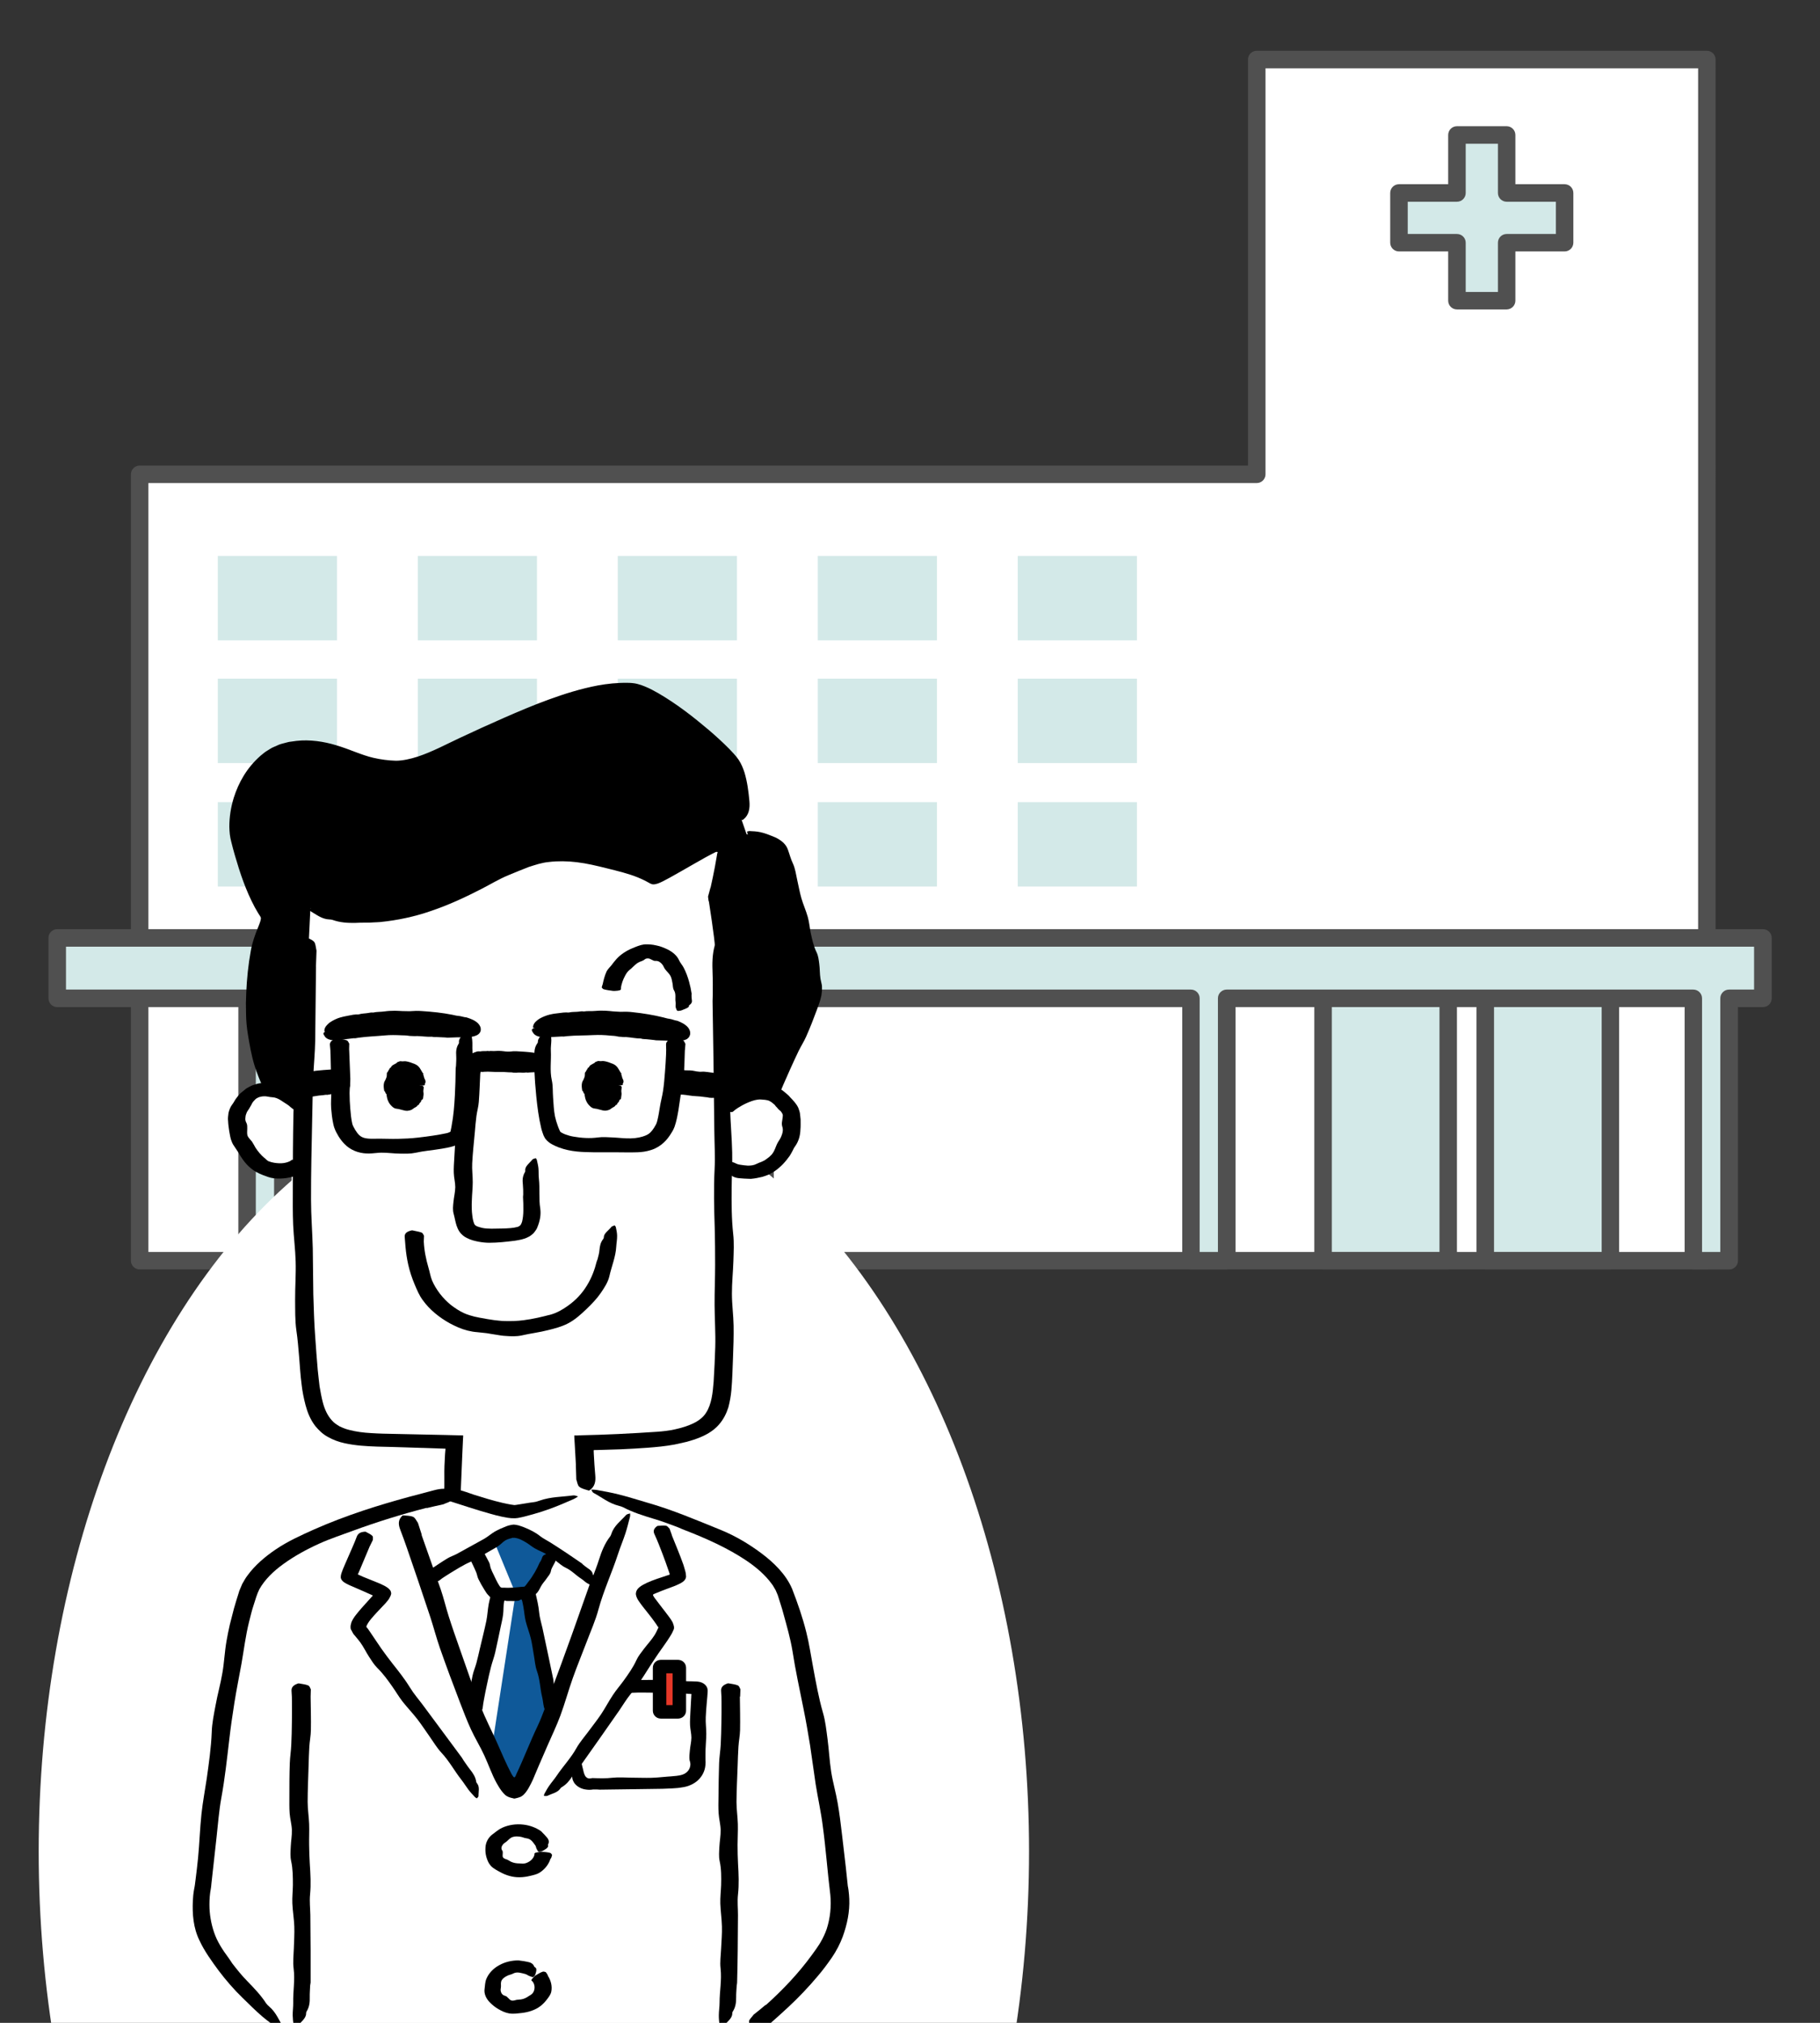
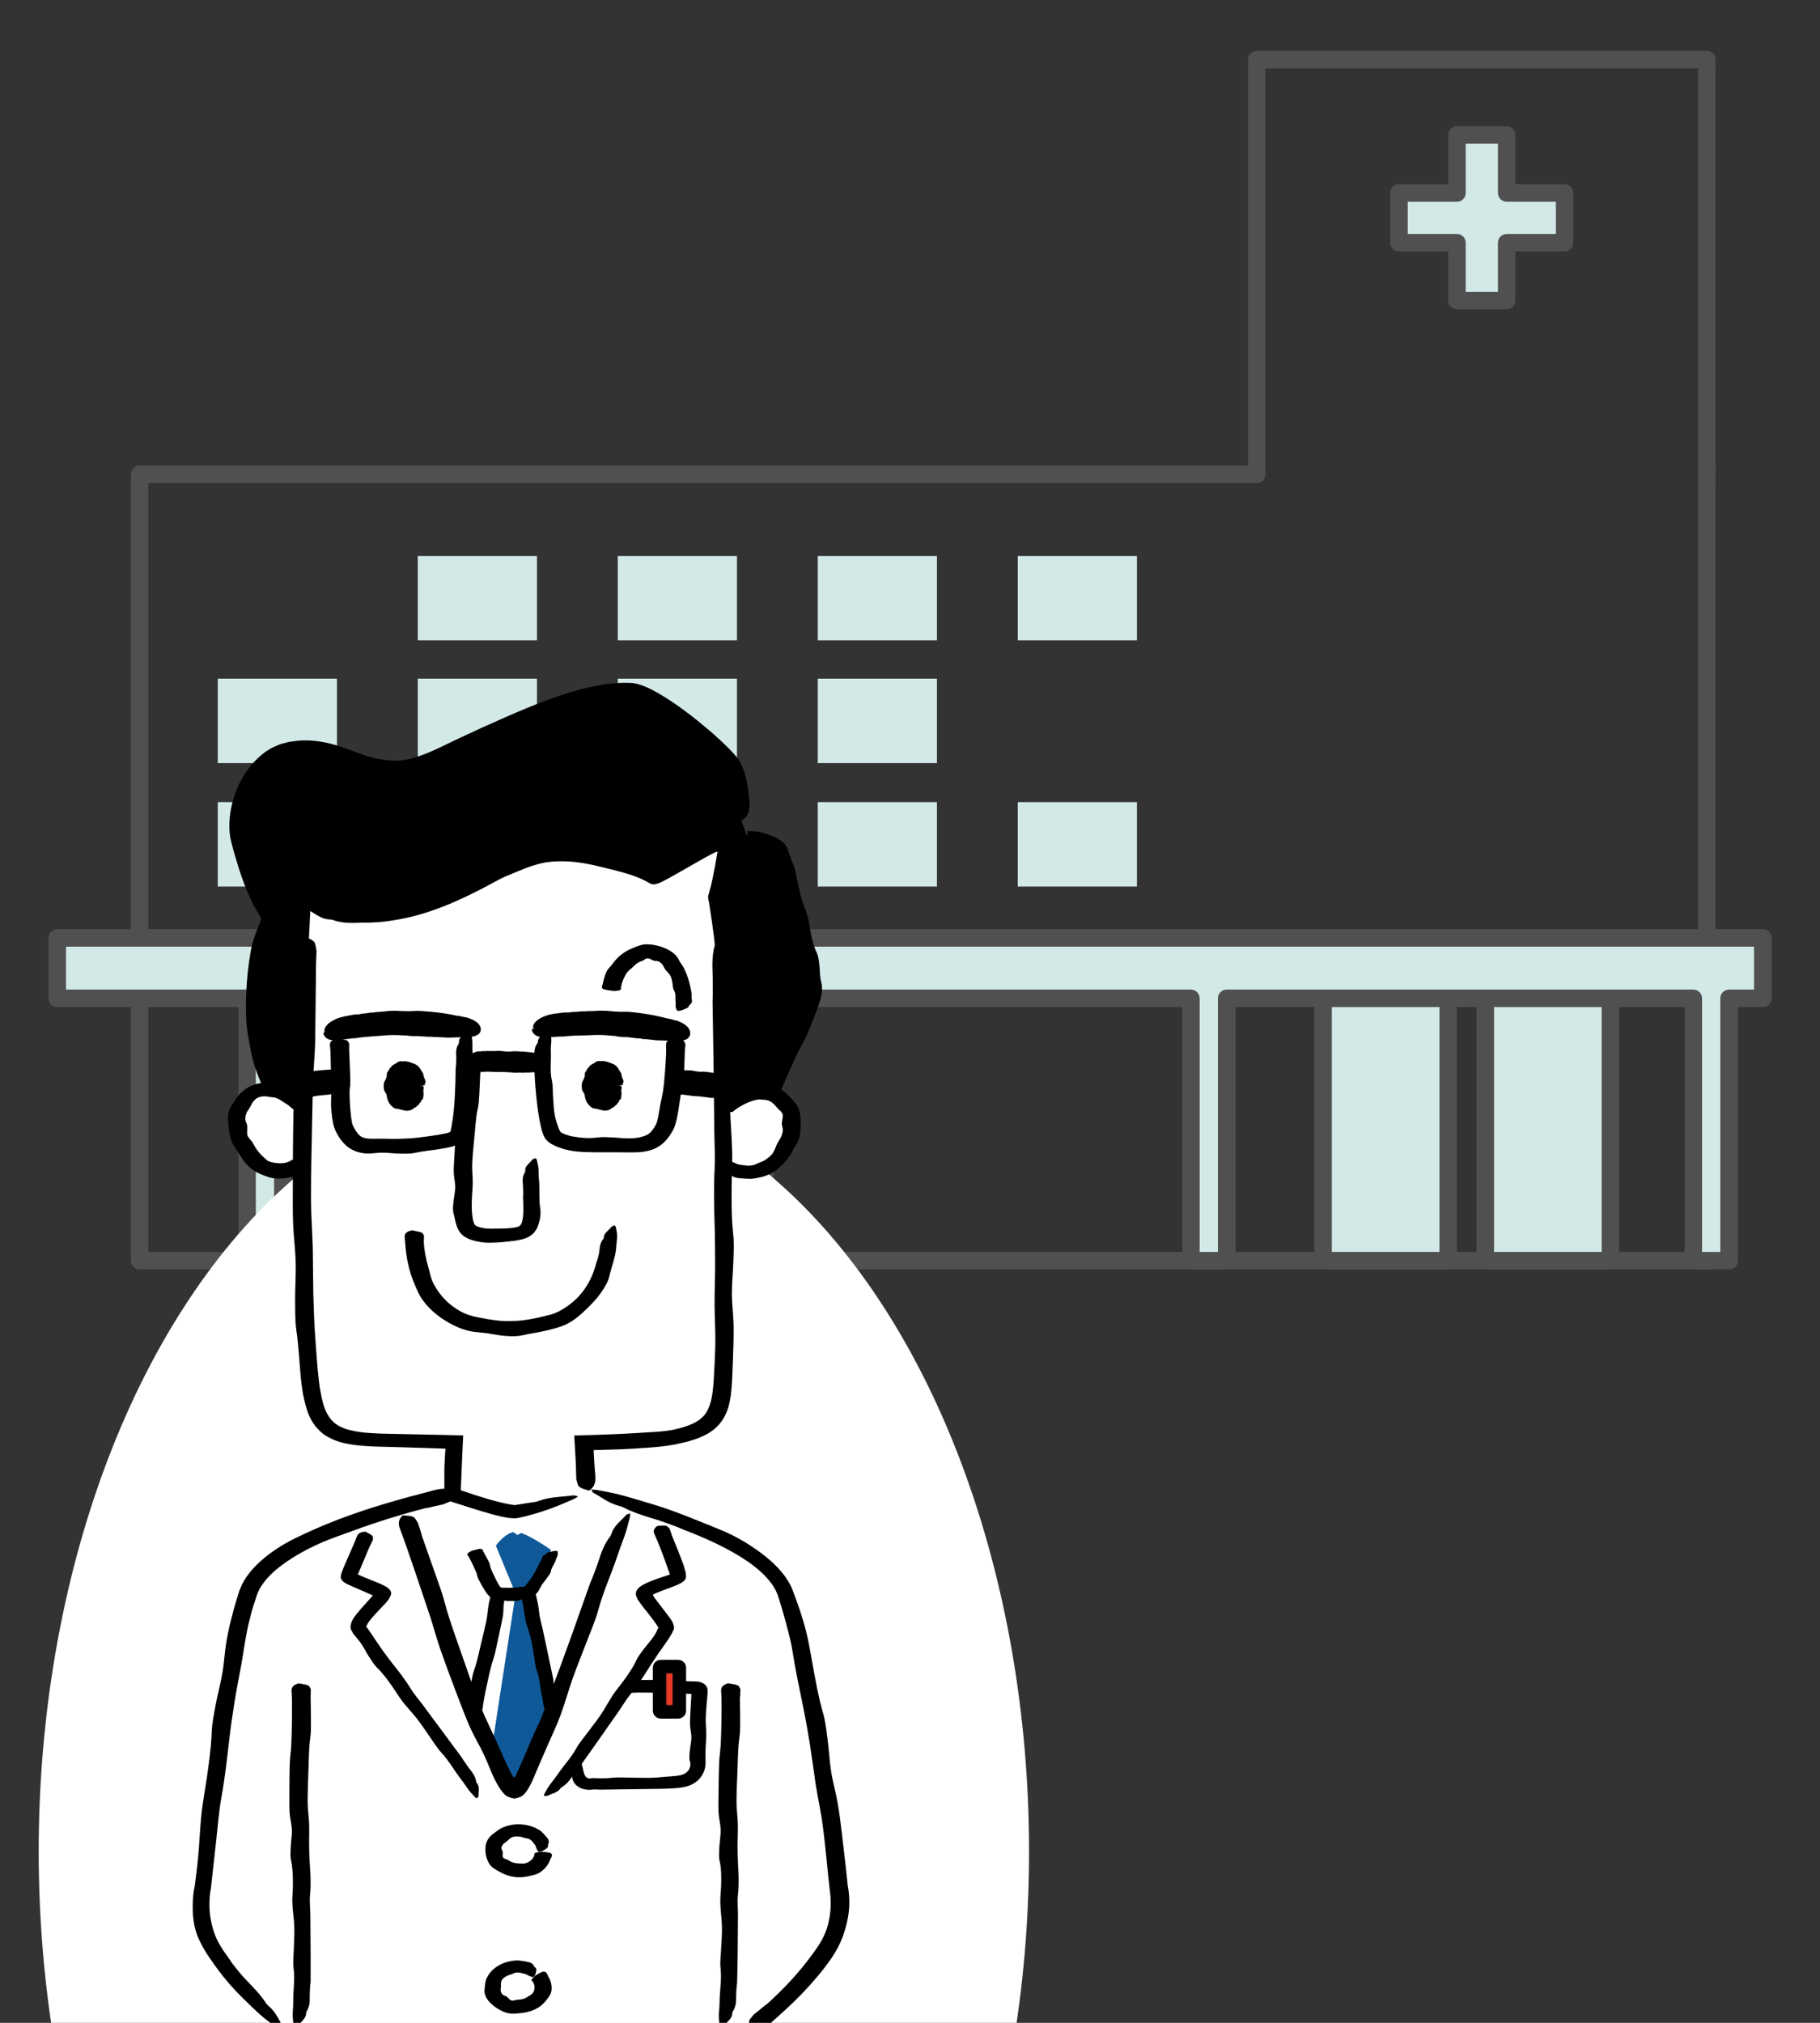
<svg xmlns="http://www.w3.org/2000/svg" id="img04_icon" width="270" height="300" viewBox="0 0 270 300">
  <rect x="0" y="0" width="270" height="300" fill="#333333" stroke="none" />
  <defs>
    <style>.cls-1{fill:#fff;}.cls-2{fill:#e73828;stroke:#000;stroke-miterlimit:10;stroke-width:2px;}.cls-3{fill:#0f5999;}.cls-4{fill:#505050;}.cls-5{fill:#d3e9e8;}</style>
  </defs>
-   <polygon class="cls-1" points="186.44 8.83 253.21 8.83 253.21 186.96 217.33 186.96 186.44 186.96 20.72 186.96 20.72 70.34 186.44 70.34 186.44 8.83" />
  <path class="cls-4" d="m19.42,70.34v116.62c0,.72.58,1.3,1.3,1.3h232.49c.72,0,1.3-.58,1.3-1.3V8.83c0-.72-.58-1.3-1.3-1.3h-66.77c-.72,0-1.3.58-1.3,1.3v60.22H20.72c-.72,0-1.3.58-1.3,1.3Zm2.6,1.3h164.42c.72,0,1.3-.58,1.3-1.3V10.13h64.18v175.54H22.01v-114.02Z" />
  <polygon class="cls-5" points="216.14 20.02 223.51 20.02 223.51 28.62 232.11 28.62 232.11 36 223.51 36 223.51 44.6 216.14 44.6 216.14 36 207.53 36 207.53 28.62 216.14 28.62 216.14 20.02" />
  <path class="cls-4" d="m206.24,28.62v7.37c0,.72.58,1.3,1.3,1.3h7.3v7.3c0,.72.58,1.3,1.3,1.3h7.37c.72,0,1.3-.58,1.3-1.3v-7.3h7.3c.72,0,1.3-.58,1.3-1.3v-7.37c0-.72-.58-1.3-1.3-1.3h-7.3v-7.3c0-.72-.58-1.3-1.3-1.3h-7.37c-.72,0-1.3.58-1.3,1.3v7.3h-7.3c-.72,0-1.3.58-1.3,1.3Zm2.6,1.3h7.3c.72,0,1.3-.58,1.3-1.3v-7.3h4.78v7.3c0,.72.58,1.3,1.3,1.3h7.3v4.78h-7.3c-.72,0-1.3.58-1.3,1.3v7.3h-4.78v-7.3c0-.72-.58-1.3-1.3-1.3h-7.3v-4.78Z" />
  <rect class="cls-5" x="220.33" y="146.26" width="18.56" height="40.7" />
  <path class="cls-4" d="m219.04,146.26v40.7c0,.72.58,1.3,1.3,1.3h18.56c.72,0,1.3-.58,1.3-1.3v-40.7c0-.72-.58-1.3-1.3-1.3h-18.56c-.72,0-1.3.58-1.3,1.3Zm2.6,1.3h15.97v38.11h-15.97v-38.11Z" />
  <rect class="cls-5" x="196.28" y="146.26" width="18.56" height="40.7" />
  <path class="cls-4" d="m194.98,146.26v40.7c0,.72.58,1.3,1.3,1.3h18.56c.72,0,1.3-.58,1.3-1.3v-40.7c0-.72-.58-1.3-1.3-1.3h-18.56c-.72,0-1.3.58-1.3,1.3Zm2.6,1.3h15.97v38.11h-15.97v-38.11Z" />
  <rect class="cls-5" x="150.99" y="82.45" width="17.68" height="12.52" />
  <rect class="cls-5" x="121.32" y="82.45" width="17.68" height="12.52" />
  <rect class="cls-5" x="91.65" y="82.45" width="17.68" height="12.52" />
  <rect class="cls-5" x="61.98" y="82.45" width="17.68" height="12.52" />
-   <rect class="cls-5" x="32.31" y="82.45" width="17.68" height="12.52" />
-   <rect class="cls-5" x="150.99" y="100.65" width="17.68" height="12.52" />
  <rect class="cls-5" x="121.32" y="100.65" width="17.68" height="12.52" />
  <rect class="cls-5" x="91.65" y="100.65" width="17.68" height="12.52" />
  <rect class="cls-5" x="61.98" y="100.65" width="17.68" height="12.52" />
  <rect class="cls-5" x="32.31" y="100.65" width="17.68" height="12.52" />
  <rect class="cls-5" x="150.99" y="118.96" width="17.68" height="12.52" />
  <rect class="cls-5" x="121.32" y="118.96" width="17.68" height="12.52" />
  <rect class="cls-5" x="91.65" y="118.96" width="17.68" height="12.52" />
  <rect class="cls-5" x="61.98" y="118.96" width="17.68" height="12.52" />
  <rect class="cls-5" x="32.31" y="118.96" width="17.68" height="12.52" />
  <polygon class="cls-5" points="261.51 148.06 256.5 148.06 256.5 186.96 251.19 186.96 251.19 148.06 181.98 148.06 181.98 186.96 176.67 186.96 176.67 148.06 113.48 148.06 113.48 186.96 108.17 186.96 108.17 148.06 41.96 148.06 41.96 186.96 36.65 186.96 36.65 148.06 8.49 148.06 8.49 139.1 261.51 139.1 261.51 148.06" />
  <path class="cls-4" d="m7.19,139.1v8.96c0,.72.58,1.3,1.3,1.3h26.87v37.61c0,.72.58,1.3,1.3,1.3h5.31c.72,0,1.3-.58,1.3-1.3v-37.61h63.61v37.61c0,.72.58,1.3,1.3,1.3h5.31c.72,0,1.3-.58,1.3-1.3v-37.61h60.6v37.61c0,.72.58,1.3,1.3,1.3h5.31c.72,0,1.3-.58,1.3-1.3v-37.61h66.62v37.61c0,.72.58,1.3,1.3,1.3h5.31c.72,0,1.3-.58,1.3-1.3v-37.61h3.71c.72,0,1.3-.58,1.3-1.3v-8.96c0-.72-.58-1.3-1.3-1.3H8.49c-.72,0-1.3.58-1.3,1.3Zm2.6,1.3h250.43v6.36h-3.71c-.72,0-1.3.58-1.3,1.3v37.61h-2.71v-37.61c0-.72-.58-1.3-1.3-1.3h-69.22c-.72,0-1.3.58-1.3,1.3v37.61h-2.71v-37.61c0-.72-.58-1.3-1.3-1.3h-63.19c-.72,0-1.3.58-1.3,1.3v37.61h-2.71v-37.61c0-.72-.58-1.3-1.3-1.3H41.96c-.72,0-1.3.58-1.3,1.3v37.61h-2.71v-37.61c0-.72-.58-1.3-1.3-1.3H9.79v-6.36Z" />
  <ellipse class="cls-1" cx="79.2" cy="274.59" rx="73.46" ry="114.1" />
  <path class="cls-1" d="m86.55,220.74s27.07,6.01,30.29,15.5c3.73,10.99,7.35,43.6,7.35,43.6,0,0,1.26,5.14-1.76,9.79-4.1,6.32-10.96,11.31-10.96,11.31H42.46s-6.87-4.99-10.96-11.31c-3.02-4.66-1.76-9.79-1.76-9.79,0,0,3.62-32.61,7.35-43.6,3.22-9.49,30.29-14.92,30.29-14.92l19.17-.59Z" />
  <path class="cls-3" d="m73.56,229.23l2.93,7.11-3.51,22.83s2.73,6,3.32,6.08c.59.08,5.75-11.45,5.75-11.45l-3.41-17.85,3.12-6.08s-3.8-2.69-5.27-2.69-2.93,2.05-2.93,2.05Z" />
  <path class="cls-1" d="m114.53,161.84c1.39-3.22,5.96-14,5.96-15.73,0-2.03-3.54-18.32-4.43-20.12-.89-1.79-5.32-2.27-5.32-2.27l-.74-2.15s.3-5.98-1.47-8.5c-1.78-2.51-11.53-10.61-15.08-10.65-11.23-.12-27.92,11.49-34.87,11.49s-9.31-4.07-15.51-2.99c-6.2,1.08-8.57,9.81-7.98,13.28.59,3.47,2.4,8.65,4.28,11.37,1.13,1.64-2.66,3.37-2.06,15.33.28,5.75,2.66,11.01,2.66,11.01l-.47-.04c-.69-.03-1.39.12-2.04.54-4.59,2.93-1.48,10.01,1.96,10.86,3.44.86,5.03-.79,5.03-.79l.65-.34c0,14.74.17,29.65.83,33.56,1.09,6.38,3.26,7.86,10.64,8.14,2.3.09,6.08.2,10.49.28v7l9.72,6.53,10.26-5.8-.19-7.71c5.71-.14,10.63-.44,13.16-1.01,7.39-1.68,6.8-4.79,7.09-12.21.14-3.38.27-14.52.32-26.96l.25-1.48s1.59,1.64,5.03.79c3.44-.86,7.33-7.93,2.74-10.86l-.91-.56Z" />
  <path d="m39.98,161.9s-2.38-5.26-2.66-11.01c-.59-11.97,3.2-13.7,2.06-15.33-1.88-2.72-3.69-7.9-4.28-11.37-.59-3.47,1.77-12.21,7.98-13.28,6.21-1.08,8.57,2.99,15.51,2.99s23.64-11.61,34.87-11.49c3.55.04,13.3,8.14,15.08,10.65,1.77,2.51,1.47,8.5,1.47,8.5l.74,2.15s4.43.48,5.32,2.27c.89,1.8,4.43,18.08,4.43,20.12s-6.35,16.63-6.35,16.63c0,0-2.78-1.26-6.76,1.43,0,0-1.33-22.72-1.33-23.73s-.91-6.84-.91-6.84c0,0,3.4-7.73,2.24-8.74-1.16-1.01-10.46,4.91-10.46,4.91,0,0-8.63-3.56-15.35-3.23-6.72.34-15.6,8.94-23.66,9.08-8.05.13-11.87-.94-11.87-.94l-1.08,22.3.08,6.99s-1.75-1.85-5.07-2.07Z" />
  <path d="m107.32,162.92c.82-.57,1.68-1.12,2.7-1.53.51-.2,1.11-.26,1.68-.36.33-.06.69-.09,1.04-.13.37,0,.72-.05,1.11.02l.53.07c.18.03.35.1.52.15.35.09.65.26.94.43.32.16.49.36.73.54.22.19.45.36.62.59.47.49.97,1,1.24,1.6.1.28.21.57.25.86l.09.86c0,.52.02,1.05-.03,1.56-.03.83-.25,1.65-.74,2.36-.18.23-.3.48-.42.73-.13.25-.27.5-.42.74-.59.83-1.28,1.64-2.32,2.34-.26.15-.49.3-.78.44-.31.12-.65.26-.95.34-.54.13-1.1.25-1.71.3-.12.01-.24-.02-.36-.01-.44,0-.88-.05-1.33-.08-.57-.04-1.17-.23-1.47-.73-.04-.07-.11-.1-.18-.13-.49-.2-.39-.9-.3-1.35.02-.07.18-.23.3-.32.05-.02.15-.03.19-.01.2.09.44.14.64.22.26.1.5.26.81.3.4.06.81.13,1.24.15.43,0,.88-.04,1.28-.25.26-.1.39-.2.6-.25.2-.08.41-.18.62-.29.2-.16.43-.29.63-.46.19-.18.4-.34.54-.56.32-.43.45-.95.67-1.41.17-.37.46-.7.61-1.08.2-.49.35-1.01.15-1.53-.08-.3-.05-.56,0-.84.04-.17.03-.33.07-.5.02-.17.05-.35-.03-.5-.06-.15-.17-.29-.28-.42-.14-.11-.28-.22-.38-.34-.08-.13-.2-.23-.3-.34-.11-.1-.15-.25-.29-.33-.53-.47-.78-.59-1.34-.66-.31,0-.71-.11-1.15-.02-.51.07-1.04.28-1.55.5-.47.21-.91.46-1.34.73-.24.16-.47.32-.67.51-.16.16-.43.16-1.03-.16-.06-.03-.16-.08-.2-.11-.3-.29-.65-.62-.84-.89-.12-.19,0-.3,0-.44,0-.01.02-.02.03-.02l.53-.34.02.02Z" />
  <path d="m44.34,174.17c-1.16.54-2.51.71-3.71.58-.6-.06-1.11-.3-1.63-.48-.73-.28-1.32-.62-1.78-1-.89-.74-1.41-1.57-1.89-2.4-.16-.24-.32-.48-.49-.74-.18-.25-.34-.5-.44-.77-.23-.5-.28-1.04-.39-1.57-.07-.5-.15-.99-.17-1.51-.06-.41.01-.83.06-1.24.11-.41.25-.84.53-1.21.2-.25.33-.51.49-.77.19-.25.37-.51.58-.75.19-.21.43-.38.66-.57l.34-.28c.13-.09.3-.17.45-.26.16-.08.31-.17.48-.24l.54-.17c.36-.13.75-.15,1.14-.2,1.41-.08,2.57.32,3.52.75.09.04.16.12.25.17.33.17.6.39.92.55.4.22.73.5.76.99,0,.07.05.11.1.14.33.24.01.85-.11,1.29-.02.07-.2.22-.31.32-.07,0-.17,0-.22-.02-.22-.12-.46-.23-.66-.38-.25-.18-.45-.41-.72-.58-.72-.42-1.35-1.04-2.23-1.09-.49-.02-.88-.18-1.29-.14-.23,0-.43.06-.65.11-.11.03-.2.09-.3.14-.1.05-.2.1-.28.19-.18.18-.35.36-.47.56-.1.22-.21.41-.33.6-.14.32-.44.59-.54.95-.1.22-.14.46-.15.7-.03.24.04.49.17.72.13.27.11.55.11.83,0,.34-.06.71.04,1.05.14.32.46.6.67.88.19.3.35.6.52.9.37.57.82,1.09,1.28,1.48.13.08.24.21.35.31.13.07.17.18.39.24.49.18,1,.25,1.48.27.44.02.87-.04,1.26-.17.21-.07.42-.16.57-.3.12-.11.31-.06.93.26.06.03.16.07.2.11.33.27.69.59.86.88.11.2-.05.34-.11.5,0,.02-.03.02-.04.03-.24.14-.48.25-.73.35l-.02-.02Z" />
  <path d="m89.4,146.01c.14-.66.3-1.32.6-1.96.17-.32.45-.58.69-.87.25-.34.52-.68.81-1,.58-.62,1.37-1.16,2.29-1.54.55-.23,1.14-.49,1.79-.58.59-.03,1.2.01,1.81.16.57.11,1.11.33,1.61.57.8.39,1.43.94,1.72,1.58.18.42.51.76.71,1.15.35.68.6,1.36.79,2.05.17.61.3,1.22.39,1.83,0,.06-.03.12-.02.18.01.22,0,.44.04.66.06.28.04.56-.37.83-.05.04-.06.08-.05.12.03.27-.71.47-1.17.68-.07.03-.32.04-.49.06-.05-.03-.13-.07-.15-.11-.07-.17-.15-.34-.17-.51-.02-.22.04-.44,0-.66-.12-.59.11-1.21-.24-1.78-.2-.33-.15-.69-.22-1.03-.08-.37-.12-.75-.3-1.1-.19-.36-.55-.66-.78-.97-.19-.24-.26-.53-.45-.75-.24-.29-.55-.54-.99-.51-.24.02-.35-.09-.52-.15-.18-.09-.4-.24-.68-.22-.13.01-.26.04-.37.12-.1.08-.19.16-.28.19-.1.02-.18.09-.27.12-.09.04-.2.04-.28.11-.38.15-.71.49-1.08.84-.09.11-.22.2-.35.3-.12.11-.24.22-.34.34-.23.3-.4.63-.56.98-.14.31-.25.64-.33.97-.04.18-.08.37-.07.56,0,.16-.19.26-.91.29-.07,0-.18.01-.24,0-.46-.06-.99-.13-1.35-.23-.24-.06-.25-.19-.35-.28,0,0,0-.02,0-.03.04-.14.08-.28.12-.41h.03Z" />
  <path d="m62.87,184.13c.06,1.32.33,2.63.7,3.9.19.62.28,1.27.53,1.88.3.7.71,1.36,1.18,1.98.46.59.99,1.13,1.59,1.63.62.47,1.28.93,2.04,1.26.92.4,1.96.61,2.98.77.47.11.97.15,1.46.24.5.05.99.12,1.5.13.94.03,1.88,0,2.8-.12,1.46-.18,2.82-.52,4.16-.87.88-.26,1.65-.72,2.35-1.21,1.23-.85,2.23-1.92,2.95-3.14.66-1.08,1.11-2.27,1.41-3.49.03-.12.1-.23.13-.35.12-.44.24-.88.28-1.33.05-.58.14-1.14.58-1.69.06-.08.07-.17.07-.25,0-.56.73-1,1.14-1.53.06-.08.31-.13.47-.21.06.09.15.18.17.27.1.42.18.85.19,1.27.01.55-.1,1.09-.13,1.63-.08,1.49-.69,2.9-1.02,4.38-.2.87-.73,1.68-1.26,2.46-.59.86-1.34,1.64-2.13,2.4-.82.78-1.7,1.6-2.82,2.17-.89.45-1.9.72-2.89.96-1.3.34-2.61.48-3.93.79-.76.16-1.56.13-2.34.07-.48-.02-.95-.1-1.42-.18-.47-.06-.94-.16-1.41-.23-.45-.05-.92-.1-1.4-.15-.48-.03-.95-.12-1.41-.23-.94-.23-1.81-.63-2.64-1.07-1.63-.9-3.04-2.07-4.01-3.42-.57-.75-.89-1.58-1.23-2.37-.4-.95-.72-1.92-.94-2.89-.2-.88-.33-1.76-.41-2.64-.04-.49-.08-.99-.12-1.49-.04-.41.16-.76.89-.95.08-.02.18-.05.24-.04.46.11.98.18,1.35.32.24.09.26.31.38.47.01.01,0,.03,0,.05-.02.27-.03.54-.03.81h-.03Z" />
  <path d="m105.42,131.62c.23-1.03.45-2.05.64-3.08l.27-1.53.06-.37v-.02s.02-.05.02-.05l.04-.09s.01-.09,0-.11c-.04-.04-.13-.05-.26-.01l-.05.02s0,0-.04.02l-.11.06-.46.23-.91.49-1.8,1.02c-1.14.65-2.29,1.32-3.47,1.97l-.45.24-.55.29c-.49.24-.98.48-1.51.46-.12-.02-.21-.07-.32-.1-.11-.06-.23-.13-.35-.19l-.35-.19-.28-.14c-.26-.14-.57-.26-.86-.39-1.46-.6-3.08-.98-4.64-1.37-1.48-.37-2.97-.73-4.48-.91-1.4-.17-2.81-.19-4.13-.03-1.07.1-1.98.42-2.99.74-.99.38-1.98.79-3.02,1.22-1.36.56-2.64,1.34-3.98,2.03-2.36,1.21-4.84,2.38-7.52,3.28-2.38.83-4.95,1.38-7.56,1.64-.26.03-.52.02-.78.04-.94.08-1.89.02-2.83.08-1.18.03-2.32-.05-3.41-.44-.15-.05-.32-.07-.49-.07-1.12-.05-1.9-.72-2.75-1.2-.13-.07-.16-.29-.24-.43.16-.02.33-.07.49-.06.74.03,1.49.03,2.24.07.95.05,1.91.15,2.88.15.66,0,1.31.02,1.95,0,.64-.02,1.29.03,1.92-.03.64-.05,1.28-.1,1.92-.17.63-.11,1.25-.24,1.87-.4.71-.2,1.42-.4,2.15-.56.71-.2,1.44-.39,2.15-.61,1.53-.53,3.07-1.07,4.5-1.8,1.51-.74,2.89-1.65,4.39-2.45,1.19-.64,2.51-1.18,3.83-1.73l1.34-.51,1.41-.45c.5-.11,1-.25,1.5-.35.5-.07,1.01-.18,1.51-.26,1.17-.16,2.38-.08,3.52.08,1.41.17,2.74.55,4.07.84,1.29.27,2.61.46,3.88.82,1.26.37,2.55.87,3.69,1.44-.01,0,0,0,.01,0l.66-.36.77-.44,3.14-1.83c.59-.34,1.21-.66,1.84-.97l.95-.46.71-.35c.28-.14.56-.26.83-.38.66-.29,1.3-.47,1.8-.46.26,0,.48.03.74.14.27.13.38.29.5.48.23.36.33.88.29,1.48-.02.3-.04.59-.09.9l-.06.43-.04.27c-.22,1.28-.49,2.54-.77,3.79-.15.7-.31,1.4-.43,2.11-.1.58-.4,1.03-1.17,1.23-.08.02-.2.06-.25.04-.43-.19-.93-.35-1.25-.61-.21-.17-.15-.52-.21-.78,0-.03,0-.05.02-.08l.34-1.26h.03Z" />
  <path d="m113.33,160.74c.56-1.31,1.09-2.64,1.68-3.94.29-.64.72-1.25,1.04-1.88.37-.73.7-1.48,1.02-2.22.62-1.41,1.27-2.82,1.76-4.25.15-.43.24-.88.32-1.31l.09-.63c-.01-.18.03-.29,0-.49-.09-.71-.19-1.63-.35-2.46-.15-.78-.33-1.57-.55-2.35-.35-1.24-.71-2.47-.84-3.74-.09-.84-.4-1.66-.6-2.48-.36-1.45-.73-2.9-1.12-4.33-.35-1.28-.7-2.59-1.11-3.78-.04-.09-.03-.19-.06-.28-.03-.11-.06-.13-.07-.16,0-.03-.04-.08-.08-.12-.03-.04-.08-.09-.14-.13-.05-.05-.12-.09-.21-.13-.41-.21-.92-.44-1.39-.93-.07-.07-.16-.09-.26-.12-.62-.14-.95-.82-1.49-1.26-.08-.07-.09-.28-.15-.42.13-.03.25-.08.36-.08.53.02,1.07.05,1.59.16.67.14,1.3.39,1.94.65.44.17.87.4,1.26.71.38.28.73.73.88,1.14.29.78.44,1.44.77,2.13.37.79.46,1.64.65,2.47.21.9.36,1.82.62,2.71.27.94.69,1.85.95,2.79.21.75.27,1.52.42,2.28.21.99.41,1.98.88,2.94.27.55.32,1.15.4,1.74.1.72.06,1.45.18,2.19.04.18.08.37.12.56.04.21.11.39.1.64.02.52-.02.86-.08,1.24-.15.74-.4,1.42-.65,2.1-.5,1.35-1.02,2.69-1.6,4-.32.73-.77,1.43-1.13,2.16-.42.86-.81,1.74-1.21,2.61l-1.05,2.37c-.19.44-.38.89-.53,1.34-.12.37-.43.63-1.19.64-.08,0-.19,0-.25-.02-.41-.2-.89-.39-1.18-.62-.2-.15-.12-.38-.17-.57,0-.02.01-.03.02-.05l.4-.8h.03Z" />
  <path d="m108.19,116.89c-.14-.93-.36-1.86-.72-2.63-.18-.39-.35-.65-.7-1.04-.32-.37-.69-.74-1.06-1.11-1.53-1.48-3.22-2.91-4.96-4.26-1.72-1.32-3.43-2.71-5.32-3.7-.54-.28-1.1-.52-1.58-.65-.1-.01-.23-.06-.3-.05-.05,0-.06-.01-.14-.01h-.24c-.32,0-.64,0-.97.03-1.3.07-2.61.28-3.92.57-4.97,1.14-9.71,3.18-14.37,5.26-2.84,1.27-5.57,2.73-8.56,3.93-1.42.55-2.87,1.09-4.51,1.42-.41.09-.84.15-1.28.2-.44.04-.95.07-1.34.04-.84-.02-1.67-.09-2.5-.22-1.53-.24-2.99-.7-4.32-1.19-1.33-.5-2.57-1.01-3.78-1.31-.96-.24-1.9-.33-2.85-.27-.47,0-.96.11-1.42.17-.4.13-.82.19-1.2.4-1.57.66-2.77,2.07-3.73,3.55-1.23,2.01-1.83,4.38-1.91,6.61,0,.24,0,.48,0,.72.01.23.05.45.07.68.09.5.2,1.01.33,1.51.25,1.01.55,2.02.89,3.03.69,2,1.51,4,2.59,5.78.12.2.25.38.38.57.11.17.24.42.32.63.05.22.1.47.11.68-.02.85-.28,1.31-.45,1.79-.37.93-.67,1.77-.92,2.66-.48,1.76-.73,3.59-.82,5.44-.01.36-.1.72-.1,1.09-.05,1.33-.05,2.69.05,4.02.15,1.68.4,3.33.39,5.01,0,.23.06.49.13.72.46,1.6.16,2.98.29,4.47.02.23-.17.4-.26.61-.16-.23-.33-.44-.44-.68-.52-1.11-.98-2.24-1.33-3.4-.45-1.49-.71-3.01-.96-4.52-.17-1.03-.27-2.08-.28-3.12l-.02-1.55.05-1.55c.09-2.07.3-4.14.68-6.23.21-1.21.65-2.44,1.12-3.57.23-.56.43-1.12.36-1.35l-.05-.09-.02-.05-.06-.1-.27-.42c-.17-.28-.34-.57-.49-.85-1.34-2.5-2.19-5.08-2.95-7.69-.2-.68-.38-1.37-.55-2.06l-.12-.52-.09-.57c-.05-.38-.05-.74-.07-1.11,0-1.46.23-2.89.66-4.3.71-2.23,1.91-4.42,3.97-6.23.34-.29.69-.58,1.11-.82.2-.12.4-.26.61-.37l.68-.3c.44-.23.96-.34,1.46-.47.25-.08.5-.12.74-.14l.73-.1c1.98-.23,4.11.1,5.87.64,2.08.61,3.76,1.46,5.55,1.87,1.08.25,2.23.4,3.33.43.97,0,2.14-.25,3.24-.61,2.15-.71,4.17-1.8,6.26-2.78,2.12-1,4.29-1.98,6.49-2.95,2.19-.96,4.4-1.9,6.71-2.74,2.3-.84,4.69-1.59,7.24-2.08,1.43-.26,2.91-.42,4.44-.39.29-.01,1,.04,1.41.15.44.11.83.25,1.18.4.71.29,1.33.63,1.93.97,2.82,1.64,5.21,3.52,7.53,5.48,1.04.89,2.05,1.81,3.01,2.78.48.5.95.98,1.39,1.6.43.65.68,1.29.89,1.93.42,1.41.59,2.81.72,4.19.11,1.13-.08,2.09-.82,2.7-.08.06-.19.17-.25.14-.46-.24-.98-.39-1.35-.78-.24-.26-.27-.9-.41-1.37-.01-.04,0-.1,0-.14-.02-.8-.07-1.59-.18-2.37h.03Z" />
  <path d="m51.8,155.7c.06,1.42.11,2.85.17,4.27.02.7-.11,1.4-.11,2.11,0,.81.04,1.61.11,2.41.06.74.14,1.53.29,2.16.04.22.25.61.43.91.19.31.39.59.63.81.55.52,1.37.53,2.4.51,1.1-.02,2.19.04,3.27.02,1-.02,2-.07,2.97-.18,1.53-.17,3.09-.4,4.3-.66.19-.04.36-.11.47-.17.07-.04.08-.05.09-.06.01-.01.02-.03.03-.05,0-.02,0-.03,0-.06,0-.03.04-.17.05-.25.05-.18.08-.38.11-.58.27-1.41.39-2.92.47-4.41.07-1.34.11-2.69.12-4.03,0-.13.05-.26.05-.4.02-.48.06-.97.03-1.45-.04-.62-.02-1.22.37-1.82.05-.08.05-.17.04-.26-.06-.58.66-1.05,1.01-1.61.06-.09.3-.16.45-.25.07.09.17.17.2.26.15.44.26.86.3,1.29.06.55,0,1.09.04,1.64.1,1.48-.21,2.94-.02,4.42.11.87-.07,1.73-.15,2.6-.09.95-.26,1.89-.34,2.85-.05.5-.06,1.01-.12,1.53-.02.26-.05.52-.11.79-.03.21-.16.73-.48,1.04-.57.57-1.17.77-1.72.94-.55.16-1.08.25-1.6.34-1.35.23-2.65.32-3.94.61-.75.16-1.52.13-2.28.12-.93-.01-1.85-.15-2.75-.14-.8,0-1.85.27-3.07.01-.61-.12-1.25-.39-1.76-.75-.51-.36-.87-.77-1.16-1.15-.29-.38-.5-.75-.69-1.11-.09-.15-.21-.44-.3-.69-.1-.26-.11-.42-.17-.64-.17-.79-.24-1.52-.3-2.25-.06-.82.02-1.63.02-2.43-.02-.96-.03-1.92-.05-2.87-.02-.87-.04-1.73-.06-2.59-.01-.48-.03-.97-.09-1.45-.05-.39.13-.73.84-.96.07-.02.18-.06.24-.05.47.08,1,.12,1.38.26.25.09.28.33.4.5.01.02,0,.04,0,.05l-.02.88h-.03Z" />
  <path d="m48.36,153.01s-.02-1.56,3.03-1.99c3.06-.43,6.11-.81,9.82-.71,6.11.16,9.75.96,9.63,2.4-.12,1.43-5.44.56-11.57.43-6.88-.14-10.85,1.85-10.91-.13Z" />
  <path d="m48.29,153.01c.13.07.25.11.36.15.08.03.12.07.16.1.04.02.06.05.07.09,0,.06.05.09.08.15.2.12.56.16.92.14.06,0,.12-.02.19-.03.07-.02.15-.04.22-.04.62.04,1.25-.08,1.88-.15.45-.05.89-.14,1.35-.2.23-.03.48.01.71-.03.87-.16,1.76-.17,2.65-.22l.81-.02c.26,0,.51,0,.77-.04.21-.03.43.01.64.03.47.03.93.06,1.39.04.37-.02.74.01,1.1.06.16.02.31,0,.47.01.44.04.89.08,1.34.08.53,0,1.05.05,1.57.05.37,0,.73.02,1.09.03.44,0,.88-.01,1.32-.02.16,0,.32.02.48.03.22.02.44.02.66,0,.23-.03.47,0,.71-.01.04,0,.08.02.11,0,.34-.14.73-.06,1-.19.17-.08.33-.19.28-.37-.03-.14-.08-.27-.18-.39-.07-.09-.14-.17-.21-.28-.05-.11-.2-.19-.34-.22-.14-.04-.27-.1-.41-.15-.14-.06-.3-.08-.46-.12-.05-.01-.11-.03-.16-.04-.5-.13-1.01-.25-1.53-.33-.2-.03-.41-.03-.6-.07-.18-.05-.36-.11-.55-.13-.12-.01-.24-.03-.36-.03-.34-.01-.67-.04-.99-.17-.05-.02-.12-.01-.17-.02-.17-.03-.35-.07-.51-.1-.06,0-.12-.02-.17-.01-.25.03-.48-.02-.73-.06-.31-.04-.63-.05-.94-.04-.81.04-1.61,0-2.41,0-.32,0-.63-.01-.95,0-.16,0-.31.04-.46.05-.21.02-.43-.02-.64-.02-.38,0-.77,0-1.14.08-.42.08-.85.11-1.28.16-.33.04-.68.03-1,.1-.62.14-1.27.15-1.89.26-.5.09-1.03.15-1.5.26-.24.06-.46.16-.67.26-.04.02-.08.03-.12.05-.25.08-.44.23-.62.37-.19.16-.37.31-.51.48-.08.1-.2.18-.37.26-.13.06-.24.15-.33.24-.28-.01-.29-.04-.3-.2,0-.31.17-.59.4-.83.15-.15.29-.3.48-.42.45-.3.96-.54,1.49-.7h.03c.42-.13.86-.2,1.25-.28.21-.04.43-.08.63-.12.14-.02.28-.03.41-.04.15-.01.31.02.44-.02.43-.13.88-.12,1.32-.19.26-.04.51-.11.78-.07.55-.13,1.14-.09,1.7-.17.51-.08,1.02-.09,1.53-.1.38,0,.76.04,1.14.05.35.01.69.02,1.04.02.32,0,.63-.05.95-.05.3,0,.6,0,.9.03.76.05,1.52.11,2.28.2.75.08,1.5.21,2.24.35.29.06.57.14.86.16.42.03.8.2,1.23.23.03,0,.06.02.09.03.55.18,1.13.39,1.6.84.21.23.42.53.41.86.02.15-.02.35-.13.52-.11.17-.28.31-.45.39-.69.32-1.29.27-1.87.31-.34,0-.67,0-1.01,0-.46.01-.93.03-1.41.05-.03,0-.06,0-.09,0-.46-.06-.93-.04-1.39-.08-.3-.03-.6.03-.89-.06-.75.05-1.48-.09-2.22-.1-.15,0-.3.03-.44.01-.27-.03-.55,0-.81-.05-.35-.07-.71-.05-1.06-.07-.83-.04-1.65-.06-2.47.02-1.3.12-2.61.16-3.91.34-.15.03-.31.06-.46.08-.11.01-.22-.01-.32,0-.65.08-1.27.16-1.96.24-.33.05-.68.08-1.06.05-.37-.03-.85-.15-1.14-.5-.06-.12-.15-.23-.22-.35-.06-.21-.03-.29.25-.41Z" />
  <path d="m69.16,157.95s-.63-1.18,1.72-1.7c.72-.16,6.61.06,7.16.07,2.53.06,3.2.55,3.15,1.73-.05,1.18-6.88.64-8.72.64-1.24,0-3.19.34-3.31-.74Z" />
  <path d="m69.1,157.96c.1.03.2.05.28.07.12.03.17.06.17.11,0,.04,0,.07.02.11.07.11.23.18.41.22.03,0,.07,0,.1,0,.04,0,.08-.01.12,0,.31.11.67.09,1.03.08.25,0,.51-.04.77-.05.14,0,.27.04.41.03.51-.05,1.01.02,1.51.03l.46.02c.15,0,.29.02.44,0,.12-.02.24.02.36.03.26.03.52.05.79.03.21-.02.42,0,.62.03.09.01.18-.01.26,0,.25.02.51.03.76,0,.3-.03.59-.01.88-.05.22-.02.4-.04.61-.06.24-.03.48-.08.72-.13.08-.02.18-.02.26-.03.12,0,.24-.03.34-.08.11-.05.23-.06.33-.1.01,0,.04,0,.05-.01.06-.16.18-.06.19-.3,0-.12.06-.24,0-.35-.04-.09-.07-.17-.11-.25-.03-.06-.06-.11-.06-.18,0-.07-.07-.13-.14-.15-.08-.02-.13-.07-.2-.1-.08-.03-.15-.06-.24-.07-.03,0-.06-.01-.09-.02-.26-.08-.54-.14-.84-.17-.11-.01-.23.01-.34-.02-.1-.03-.21-.06-.31-.06-.07,0-.13,0-.2,0-.19.01-.38.01-.57-.07-.03-.01-.07,0-.1,0-.1-.02-.2-.04-.3-.06-.03,0-.07-.01-.1,0-.14.03-.28,0-.42-.02-.18-.03-.36-.03-.54-.01-.46.04-.92.03-1.38,0-.18-.01-.36-.02-.54-.03-.09,0-.18.02-.27.02-.12,0-.24-.03-.36-.04-.22-.02-.43-.04-.65,0-.24.04-.49.03-.74.04-.19,0-.38-.03-.57,0-.35.06-.75,0-1.03.08-.26.08-.53.15-.75.28-.12.06-.2.15-.28.23-.02.01-.03.03-.05.04-.11.07-.16.18-.19.27-.04.1-.07.19-.09.29-.01.06-.06.12-.16.19-.07.06-.12.13-.16.2-.21.06-.22.05-.28-.03-.11-.16-.11-.35-.06-.52.03-.11.07-.23.13-.33.17-.25.39-.48.66-.65h.02c.22-.14.44-.23.68-.33.12-.04.25-.09.37-.13.07-.03.2-.03.3-.04.1,0,.19.03.27.01.26-.07.52-.02.78-.04.15-.01.3-.05.45,0,.32-.06.65.02.97-.02.29-.03.58-.02.86,0,.21.01.42.05.64.07.19.02.39.03.59.02.18,0,.36-.04.54-.05.17,0,.34,0,.51,0,.42.03.85.05,1.28.08.42.03.87.07,1.3.14.17.02.33.08.51.07.25,0,.47.11.75.13.02,0,.04.01.05.02.33.13.68.35.87.65.19.3.23.61.22.89,0,.1-.04.4-.23.54-.18.15-.36.21-.53.27-.2.07-.4.1-.59.14-.27.06-.53.13-.8.17-.02,0-.03,0-.05,0-.27,0-.54.04-.81.04-.17,0-.34.06-.52,0-.43.08-.85,0-1.28.02-.08,0-.17.04-.25.02-.16-.02-.32.02-.47-.02-.2-.05-.41-.03-.61-.04-.48-.04-.95-.06-1.43-.05-.77.03-1.49-.09-2.22-.03-.09,0-.18.03-.27.03-.06,0-.13-.03-.19-.02-.38.02-.76,0-1.18-.02-.39,0-.96-.17-1.15-.6-.02-.07-.07-.13-.11-.19-.04-.12-.02-.17.21-.25Z" />
  <path d="m99.06,161.03s-.72-1.82.71-2.06c.72-.13,6.58.49,7.13.54,2.52.22,1.95,1.24,1.79,2.41-.17,1.17-5.74.19-7.58.07-1.24-.08-2.03-.32-2.05-.95Z" />
  <path d="m99,161.03c.09.03.19.06.27.07.13.03.16.05.16.1,0,.03,0,.07,0,.1.05.1.19.18.34.24.03,0,.06,0,.09.01.04,0,.08,0,.11.01.25.14.58.16.89.2.22.03.47.02.7.04.12.01.24.08.36.08.46,0,.9.1,1.35.15l.41.05c.13.02.26.04.39.02.11-.01.21.03.32.05.23.04.46.08.71.07.19,0,.37.02.56.06.08.02.16,0,.24,0,.23.03.45.05.68.03.27-.02.53,0,.79-.04.18-.03.35-.04.52-.08.2-.05.38-.14.44-.22.02-.02.05-.04.07-.07.03-.01.05-.15.04-.24,0-.1.05-.2.08-.3,0-.02.03-.03.02-.05-.07-.17.09-.31.11-.46.01-.1.07-.21.03-.31-.04-.08-.05-.15-.1-.22-.02-.05-.05-.1-.05-.16,0-.07-.06-.11-.13-.13-.07-.02-.13-.05-.19-.08-.06-.03-.15-.04-.22-.06-.03,0-.06-.01-.08-.02-.24-.06-.49-.12-.76-.14-.1,0-.21.01-.3-.02-.1-.03-.19-.06-.29-.07-.06,0-.12-.01-.19-.01-.18,0-.35,0-.51-.1-.03-.02-.06,0-.09-.01-.08-.02-.18-.05-.26-.07-.03,0-.06-.01-.09,0-.13.02-.25-.01-.37-.04-.16-.04-.32-.05-.48-.04-.42.01-.83-.02-1.24-.08-.16-.02-.32-.04-.48-.05-.08,0-.16.01-.24.01-.11,0-.22-.04-.32-.06-.19-.04-.39-.06-.59-.04-.22.03-.45,0-.67,0-.17,0-.34-.05-.51-.03-.34.05-.64-.04-.88.07-.18.08-.32.21-.38.38-.03.08-.01.18,0,.28,0,.02,0,.03,0,.05-.02.1.03.21.06.32.04.12.06.24.08.37.01.07-.03.15-.11.24-.06.06-.11.13-.16.2-.22.05-.22.04-.28-.02-.1-.13-.13-.27-.15-.41-.01-.09-.04-.18-.04-.28-.01-.23-.06-.48,0-.74h0c.05-.21.15-.43.36-.61.1-.1.23-.17.36-.23.09-.03.18-.05.28-.06.1-.01.21.02.3,0,.25-.06.49,0,.72,0,.14,0,.27-.03.4.03.3-.05.58.05.88.03.26-.01.52.01.78.04.19.02.38.08.57.11.17.03.35.05.53.06.16,0,.33-.02.49-.02.15,0,.31.02.46.04.38.05.76.1,1.15.15.37.06.76.12,1.14.18.15.03.3.07.46.07.23,0,.43.1.68.1.02,0,.03.01.05.02.31.11.64.3.82.6.18.29.19.59.16.85-.04.26-.14.49-.19.72-.03.15-.06.28-.09.44-.1.32-.43.49-.68.59-.02,0-.03.01-.05.02-.28.04-.53.1-.79.11-.16,0-.32.07-.49.01-.4.08-.79-.01-1.18-.02-.08,0-.16.03-.23.01-.14-.03-.29,0-.43-.04-.18-.06-.37-.05-.55-.08-.43-.06-.86-.12-1.29-.13-.69-.02-1.35-.18-2.01-.23-.08,0-.15,0-.24,0-.06,0-.11-.04-.17-.04-.35-.02-.69-.1-1.06-.16-.35-.06-.82-.26-.95-.65-.02-.06-.06-.12-.08-.18-.05-.11,0-.16.23-.22Z" />
  <path d="m42.09,162.08s-1.31-1.59-.02-2.14c.66-.28,6.5-1,7.05-1.07,2.49-.35,2.3.75,2.53,1.91.24,1.16-5.45,1.46-7.26,1.76-1.22.2-2.06.15-2.3-.46Z" />
  <path d="m42.03,162.1c.1.01.2.01.29.01.13,0,.17.02.18.06,0,.03.02.07.04.1.09.09.24.14.41.15.03,0,.06,0,.09,0,.04,0,.07-.02.11-.01.29.08.61.03.92,0,.22-.02.45-.09.69-.12.12-.01.25.02.37,0,.44-.1.9-.11,1.35-.16l.41-.04c.13-.01.26-.02.39-.07.1-.04.22-.02.33-.02.24,0,.47-.03.7-.09.18-.05.37-.07.55-.07.08,0,.15-.04.23-.05.22-.03.45-.05.66-.12.25-.08.51-.12.74-.22.16-.07.33-.12.47-.2.17-.09.31-.22.35-.31.02-.03.04-.05.05-.08.02-.02,0-.16-.04-.24-.04-.1-.02-.21-.03-.31,0-.02.02-.04,0-.05-.13-.15-.02-.32-.05-.47-.02-.1,0-.22-.08-.3-.07-.06-.1-.14-.17-.19-.04-.04-.08-.08-.1-.14-.02-.07-.1-.09-.17-.1-.07,0-.14-.02-.21-.04-.07-.02-.16,0-.23,0-.03,0-.06,0-.08,0-.25,0-.51,0-.78.04-.1.01-.19.06-.3.05-.1,0-.21-.02-.3,0-.06,0-.12.02-.18.03-.17.04-.34.07-.53.02-.03,0-.06,0-.09,0-.09,0-.19,0-.28-.01-.03,0-.06,0-.09.01-.12.05-.24.04-.37.04-.16,0-.32.03-.48.07-.4.11-.81.16-1.22.2-.16.02-.32.03-.48.06-.08.01-.15.05-.23.06-.11.03-.22,0-.33.01-.2,0-.39.03-.58.1-.21.07-.43.1-.64.15-.17.03-.35.03-.5.09-.31.12-.63.1-.82.26-.15.12-.24.27-.24.45,0,.09.05.18.1.27,0,.02.01.03.02.05.02.1.1.2.17.29.08.11.14.22.2.33.03.07.03.15-.02.25-.04.08-.06.15-.09.23-.2.1-.2.09-.27.04-.14-.1-.22-.23-.28-.36-.04-.09-.1-.17-.14-.26-.09-.22-.22-.45-.25-.71h0c-.02-.22,0-.45.15-.67.06-.12.17-.21.27-.3.08-.05.16-.09.24-.12.09-.04.21-.02.29-.07.22-.11.47-.11.69-.17.13-.03.25-.09.4-.06.27-.11.58-.08.85-.16.25-.07.51-.11.76-.14.19-.02.39-.01.58-.03.18-.01.35-.03.52-.06.16-.03.31-.09.46-.13.15-.03.3-.05.45-.07.38-.04.76-.07,1.16-.11.38-.03.77-.06,1.16-.08.16,0,.31,0,.47-.04.22-.06.45,0,.69-.05.02,0,.04,0,.05,0,.33.03.72.15,1,.39.27.24.38.53.44.78.05.26.03.5.06.73.02.15.04.28.06.44.02.33-.24.57-.45.72-.01,0-.03.02-.05.03-.26.1-.47.22-.72.28-.16.04-.29.14-.46.12-.36.17-.76.17-1.14.25-.07.02-.14.06-.22.06-.15,0-.28.07-.42.05-.19-.02-.37.03-.55.05-.43.03-.86.08-1.28.16-.67.13-1.36.13-2.01.23-.08.01-.14.04-.23.05-.06,0-.12-.01-.17,0-.34.06-.7.06-1.08.08-.36.02-.88-.06-1.13-.42-.04-.06-.1-.1-.14-.16-.09-.1-.06-.15.14-.26Z" />
  <path d="m101.6,155.76c-.04,1.44-.08,2.88-.2,4.33-.06.71-.28,1.41-.39,2.12-.12.83-.25,1.65-.37,2.47-.14.79-.27,1.56-.57,2.43-.2.53-.42.84-.67,1.23-.25.37-.54.76-.95,1.13-.48.45-1.14.86-1.85,1.08-.71.23-1.4.32-2.06.34-1.09.04-2.2,0-3.31,0-1.04,0-2.08,0-3.13,0-1.68-.03-3.37-.04-5.2-.72-.3-.12-.62-.25-.95-.43-.15-.08-.35-.2-.53-.34-.18-.14-.34-.29-.47-.46-.13-.16-.22-.37-.31-.54l-.14-.39c-.09-.24-.15-.47-.21-.7-.38-1.6-.57-3.13-.73-4.68-.14-1.38-.24-2.76-.3-4.14,0-.14.03-.27.03-.41,0-.5.03-1,0-1.49-.04-.64,0-1.28.44-1.88.06-.08.07-.18.07-.27.02-.62.78-1.08,1.31-1.53.08-.07.34-.08.51-.11.04.09.11.18.11.26,0,.39.06.8.06,1.21-.01.52-.1,1.06-.07,1.59.07,1.44-.18,2.9.14,4.35.19.84.12,1.7.19,2.56.07.93.1,1.87.28,2.78.11.47.24.95.41,1.4.08.23.17.45.26.65.11.27.12.24.2.31.05.04.35.22.7.34.35.13.77.25,1.2.32,1.14.2,2.38.29,3.62.12.71-.1,1.44-.03,2.16,0,.89.04,1.78.16,2.68.14.94-.02,1.66-.21,2.12-.39.23-.09.39-.17.55-.28.16-.11.34-.28.52-.51.18-.22.35-.5.51-.79.11-.17.1-.23.15-.32.04-.08.08-.28.12-.41.15-.61.26-1.31.37-1.99.12-.77.34-1.54.46-2.33.14-.94.22-1.88.29-2.82.07-.85.12-1.71.16-2.57.02-.48.03-.96,0-1.44-.02-.39.16-.72.88-.93.07-.02.18-.06.24-.05.47.09.99.14,1.37.29.24.1.26.34.38.52.01.02,0,.04,0,.05l-.07.89h-.03Z" />
  <path d="m79.3,152.49s.11-1.56,3.22-1.81c3.1-.25,6.82-.47,10.54-.16,6.11.51,9.09,1.46,8.84,2.88-.25,1.42-4.89.3-11.04-.17-6.89-.53-11.67,1.24-11.56-.74Z" />
  <path d="m79.22,152.49c.12.07.23.13.34.17.17.06.21.12.23.18,0,.05.03.11.09.15.19.15.58.19.93.2.06,0,.13-.01.2-.02.07,0,.15-.03.22-.02.62.08,1.26,0,1.9-.03.46-.02.91-.09,1.37-.12.24-.01.48.04.71,0,.88-.11,1.78-.09,2.67-.1.27,0,.54,0,.82.01.26,0,.52.02.78,0,.21-.02.43.03.64.05.47.05.93.11,1.4.11.37,0,.74.05,1.1.12.16.03.31.01.47.03.44.06.89.13,1.34.15.53.03,1.05.11,1.57.14.37.02.73.07,1.1.09.44.02.89.04,1.33.06.16,0,.32.04.48.06.22.03.44.05.66.03.24-.01.48.03.71.03.04,0,.08.02.11.01.35-.13.74-.02,1-.15.1-.04.15-.09.22-.15.03-.07.1-.14.07-.24-.02-.15-.05-.29-.14-.42-.05-.1-.12-.18-.17-.3-.04-.11-.18-.2-.31-.25-.15-.04-.26-.12-.39-.18-.15-.05-.3-.1-.45-.14-.05-.01-.11-.03-.16-.04-.48-.17-.99-.3-1.51-.41-.2-.04-.41-.04-.59-.1-.18-.06-.35-.12-.54-.15-.12-.02-.24-.04-.36-.05-.34-.03-.67-.07-.98-.21-.05-.02-.12-.02-.17-.03-.17-.04-.34-.08-.51-.12-.06-.01-.12-.02-.17-.02-.25.02-.48-.04-.73-.09-.31-.06-.63-.08-.94-.08-.82,0-1.62-.06-2.43-.11-.32-.02-.63-.04-.95-.04-.16,0-.31.03-.47.03-.22,0-.43-.03-.64-.05-.38-.02-.77-.03-1.16.02-.43.06-.87.07-1.3.09-.34.02-.68,0-1.01.05-.64.1-1.29.08-1.93.15-.51.06-1.05.09-1.53.17-.24.05-.48.13-.69.22-.04.02-.08.03-.13.04-.26.06-.47.2-.66.33-.21.15-.4.29-.56.46-.09.09-.22.17-.39.24-.13.05-.25.14-.35.22-.28-.03-.29-.05-.28-.22.03-.31.22-.59.47-.81.16-.14.32-.28.52-.39.48-.27,1.01-.48,1.56-.61h.03c.43-.11.88-.15,1.28-.2.21-.03.44-.06.65-.08.14-.01.28-.02.42-.02.15,0,.31.04.45,0,.44-.1.9-.06,1.35-.11.26-.03.52-.09.79-.03.57-.1,1.15-.02,1.71-.08.51-.05,1.03-.05,1.54-.03.38.01.76.07,1.14.1.35.03.7.05,1.05.06.32,0,.64-.02.96-.01.3,0,.6.04.9.07.76.08,1.52.18,2.27.31.75.13,1.49.27,2.23.46.28.06.56.17.85.2.42.05.79.24,1.22.3.03,0,.06.02.09.03.54.22,1.1.48,1.52.97.19.25.34.57.31.88.01.15-.06.33-.15.5-.1.15-.28.32-.45.39-.72.32-1.34.22-1.93.23-.34-.02-.67-.04-1.01-.06-.46-.01-.94-.03-1.41-.04-.03,0-.06,0-.09,0-.46-.08-.93-.1-1.39-.16-.3-.04-.61,0-.89-.11-.75,0-1.47-.17-2.22-.22-.15,0-.3.02-.44,0-.27-.05-.55-.02-.81-.09-.35-.09-.71-.09-1.06-.12-.82-.09-1.66-.12-2.48-.08-1.32.07-2.64.04-3.96.16-.16.01-.31.05-.47.06-.11,0-.22-.02-.32-.01-.65.05-1.31.06-1.99.11-.34.02-.69.03-1.07-.03-.36-.05-.83-.19-1.1-.54-.08-.12-.16-.23-.22-.36-.08-.22-.02-.3.28-.41Z" />
  <path d="m62.3,161.01c0,1.64-1.02,2.97-2.27,2.97s-2.27-1.33-2.27-2.97,1.01-2.97,2.27-2.97,2.27,1.33,2.27,2.97Z" />
  <path d="m62.43,161.01c-.2-.02-.4-.05-.58-.07-.26-.03-.32-.07-.27-.12.04-.03.1-.07.11-.1.05-.11.04-.22,0-.33,0-.02-.04-.03-.06-.05-.03-.02-.08-.03-.06-.06.14-.2.02-.37-.02-.55-.04-.13-.15-.23-.22-.34-.03-.06.06-.17-.01-.21-.25-.16-.34-.39-.55-.53-.06-.04-.12-.09-.19-.12-.06-.04-.12-.08-.22-.04-.07.03-.1-.04-.15-.08-.11-.06-.26-.1-.38,0-.08.07-.18.07-.31.05-.06,0-.06.07-.11.08-.13.03-.28.09-.34.21-.07.14-.21.23-.25.38-.02.11-.09.19-.12.29-.03.12-.01.26-.03.38,0,.05-.05.08-.08.12-.06.05-.08.11-.05.18.04.08-.06.13-.1.19,0,.01-.06.01-.04.03.19.14-.12.21-.16.32-.03.08-.15.15-.09.23.06.07.04.13.06.19.01.05,0,.09-.1.14-.09.05-.09.1,0,.14.09.04.06.09.09.13.03.05.07.09.12.13.01.02.03.03.04.05.04.15.09.3.16.44.03.05.14.09.11.15-.03.06-.06.13-.03.18.02.03.03.06.06.09.1.07.16.14.03.3-.02.03.02.03.02.05,0,.06-.02.12-.01.18,0,.02,0,.04.04.04.13.01.12.1.14.18.02.11.13.16.24.19.31.06.5.15.73.22.09.02.19.05.28.04.05,0,.09-.05.12-.08.05-.04.14.04.21.03.13,0,.27-.03.31-.16.05-.14.15-.2.24-.3.06-.07.21-.1.21-.21,0-.2.22-.31.27-.49.03-.15.09-.28.1-.43,0-.08-.08-.17-.12-.25,0-.01-.01-.03,0-.04.03-.08-.06-.17-.1-.25-.06-.09-.05-.18-.01-.26.01-.05.14-.1.37-.14.17-.03.33-.07.48-.11.5,0,.5,0,.56.07.11.11.11.23.07.34-.02.07,0,.15-.02.22-.05.18.02.38.02.57h0c0,.16-.03.31-.05.47-.01.08-.01.17-.04.25-.02.05-.06.1-.1.14-.05.05-.17.06-.16.12.03.21-.19.31-.28.47-.05.1-.06.24-.26.24-.08.27-.44.32-.66.52-.2.19-.53.28-.85.31-.25.02-.49-.06-.71-.11-.22-.06-.37-.1-.58-.15-.18-.04-.38-.04-.56-.1-.15-.06-.29-.15-.39-.25-.28-.25-.48-.52-.6-.8-.13-.27-.2-.56-.24-.83-.02-.1.02-.22-.09-.3-.16-.12-.04-.29-.27-.4-.02,0,0-.02,0-.03-.07-.4-.13-.81-.02-1.21.06-.2.21-.39.27-.58.04-.11.1-.22.12-.34,0-.15.02-.35.03-.53,0-.01,0-.02.02-.03.16-.13.17-.32.31-.47.09-.09.05-.26.26-.28.07-.34.51-.46.83-.67.07-.04.1-.14.19-.16.17-.02.29-.16.49-.11.24.05.44-.02.67,0,.52.07.94.25,1.36.41.69.28.88.85,1.15,1.28.03.05.1.09.13.15.02.04-.05.1-.03.13.12.22.1.47.24.69.13.22.17.47,0,.7-.03.04,0,.08.02.12.03.07-.04.1-.57.14Z" />
  <path d="m91.69,161.01c0,1.64-1.01,2.97-2.26,2.97s-2.27-1.33-2.27-2.97,1.01-2.97,2.27-2.97,2.26,1.33,2.26,2.97Z" />
  <path d="m91.82,161.01c-.2-.02-.4-.05-.58-.07-.26-.03-.32-.07-.27-.12.04-.03.1-.07.11-.1.05-.11.04-.22,0-.33,0-.02-.04-.03-.06-.05-.03-.02-.08-.03-.06-.06.14-.2.02-.37-.02-.55-.04-.13-.15-.23-.22-.34-.03-.06.06-.17-.01-.21-.25-.16-.33-.39-.55-.54-.06-.04-.12-.09-.19-.12-.06-.04-.12-.08-.22-.04-.07.03-.1-.04-.15-.08-.11-.06-.26-.09-.38,0-.08.07-.18.07-.31.05-.06,0-.06.07-.11.08-.13.03-.28.09-.34.21-.07.14-.21.23-.25.38-.02.11-.09.19-.12.29-.03.12-.01.26-.03.38,0,.05-.05.08-.08.12-.06.05-.08.11-.05.18.04.08-.06.13-.1.19,0,.01-.06.01-.04.03.19.14-.12.21-.16.32-.03.08-.15.15-.09.23.06.07.04.13.06.19.01.05,0,.09-.1.14-.09.05-.09.1,0,.14.09.04.06.09.09.13.03.05.07.09.12.13.01.02.03.03.04.05.04.15.09.3.16.44.03.05.14.09.11.15-.03.06-.06.13-.03.18.02.03.03.06.06.09.1.07.16.14.03.3-.02.03.02.03.02.05,0,.06-.02.12-.01.18,0,.02,0,.04.04.04.13.01.12.1.14.18.02.11.13.16.24.19.31.06.5.15.73.22.09.02.19.05.28.04.05,0,.09-.05.12-.08.05-.04.14.04.21.03.13,0,.27-.03.31-.16.05-.14.15-.2.23-.3.06-.07.21-.1.21-.21,0-.2.22-.31.27-.49.03-.15.09-.28.09-.44,0-.08-.08-.17-.12-.25,0-.01-.01-.03,0-.04.03-.08-.06-.17-.1-.25-.06-.09-.05-.18-.01-.26.01-.05.14-.1.37-.14.17-.03.33-.07.48-.11.5,0,.5,0,.56.07.11.11.11.23.07.34-.02.07,0,.15-.02.22-.05.18.02.38.02.57h0c0,.16-.03.31-.05.47-.01.08-.01.17-.03.25-.02.05-.06.1-.1.14-.05.05-.17.06-.16.12.03.21-.19.31-.28.47-.05.1-.06.24-.26.24-.08.27-.44.32-.66.52-.2.19-.53.28-.85.31-.25.01-.49-.06-.71-.12-.22-.06-.37-.1-.58-.15-.18-.03-.38-.04-.56-.1-.15-.06-.29-.15-.39-.25-.28-.25-.48-.52-.6-.8-.13-.27-.2-.56-.24-.83-.02-.1.02-.22-.09-.3-.16-.12-.04-.29-.27-.4-.02,0,0-.02,0-.03-.07-.4-.13-.81-.02-1.21.06-.2.21-.39.27-.58.04-.11.1-.22.12-.34,0-.15.02-.35.03-.53,0-.01,0-.02.02-.03.16-.13.17-.32.31-.47.09-.09.05-.26.26-.28.07-.34.51-.46.83-.67.07-.04.1-.14.19-.16.17-.02.29-.16.49-.11.24.05.44-.02.67,0,.52.07.95.25,1.36.41.69.28.88.85,1.15,1.28.03.05.1.09.13.15.02.04-.05.1-.03.13.12.22.1.47.23.69.13.22.17.47,0,.7-.03.04,0,.08.02.12.03.07-.04.1-.57.14Z" />
  <path d="m71.25,159.18c-.07,1.42-.11,2.84-.22,4.25-.05.7-.26,1.39-.35,2.09-.11.81-.17,1.61-.24,2.42-.14,1.53-.31,3.06-.39,4.6-.05.93.09,1.86.08,2.8,0,.88-.11,1.76-.13,2.64-.04.81-.03,1.65.08,2.41.07.59.24,1.15.39,1.29.06.07.14.1.29.19.19.07.45.16.76.23.85.19,1.91.11,2.92.1.87-.02,1.76-.07,2.28-.23l.18-.05c.05-.02.07-.05.11-.07.09-.03.12-.09.17-.13.06-.03.08-.14.14-.2.05-.09.08-.22.13-.33.12-.48.19-1.08.19-1.72.01-.63-.01-1.29-.05-1.95,0-.13.03-.26.03-.39,0-.48,0-.97-.05-1.45-.07-.62-.07-1.23.31-1.85.05-.08.05-.18.04-.27-.05-.6.66-1.08,1.08-1.61.07-.08.32-.13.48-.19.06.09.14.17.16.26.09.41.2.82.24,1.24.05.53,0,1.07.07,1.6.16,1.45-.04,2.9.2,4.39.12.88-.03,1.78-.43,2.76-.09.27-.3.54-.5.8-.1.13-.27.24-.4.36-.14.12-.29.22-.46.29-.67.36-1.36.44-1.99.55-1.33.16-2.51.3-3.8.3-.52,0-1.04-.06-1.59-.16-.55-.11-1.13-.24-1.74-.56-.4-.19-.76-.5-1.02-.84-.11-.16-.22-.34-.3-.51-.06-.16-.14-.33-.19-.48-.2-.63-.27-1.17-.42-1.7-.18-.61-.1-1.21-.04-1.81.07-.73.26-1.46.27-2.19,0-.7-.2-1.4-.22-2.11-.03-.71.03-1.43.07-2.14.08-1.42.16-2.84.28-4.25.07-.79.26-1.58.36-2.37.11-.94.18-1.89.26-2.83.07-.85.12-1.71.17-2.56.03-.48.05-.96.03-1.44-.02-.39.18-.71.9-.91.07-.02.18-.06.24-.04.47.1.99.16,1.36.32.24.1.25.34.37.51.01.02,0,.04,0,.05l-.09.88h-.03Z" />
  <path d="m85.44,217.3l-.17-3-.07-1.16v-.15s-.04-.12.04-.1h.36s.72-.03.72-.03l2.52-.07c1.94-.07,3.88-.15,5.8-.27,1.88-.14,3.78-.15,5.46-.53,2.01-.44,3.83-1.15,4.64-2.46.82-1.25,1-2.95,1.13-4.62.11-1.68.18-3.43.24-5.13.06-2.08-.09-4.17-.1-6.25-.01-1.97.08-3.94.08-5.91,0-1.83-.01-3.65-.06-5.48-.09-2.9-.17-5.79-.02-8.7.1-1.92-.02-3.86-.04-5.78l-.12-10.14-.14-9.07c0-.3.03-.59.03-.89,0-1.09.02-2.17-.03-3.26-.06-1.39-.05-2.76.33-4.1.05-.18.05-.39.04-.59-.05-1.33.64-2.37,1.05-3.52.06-.18.31-.28.48-.41.06.19.15.39.17.58.1.93.22,1.86.26,2.79.05,1.19,0,2.39.06,3.58.14,3.24-.11,6.48.17,9.73.16,1.9.05,3.82.05,5.73,0,2.09-.07,4.18-.01,6.27.06,2.19.26,4.37.31,6.55.04,1.75-.07,3.5-.08,5.25-.02,2.29-.02,4.57.23,6.86.15,1.31.07,2.66.03,3.99-.05,1.63-.23,3.26-.22,4.88,0,1.57.22,3.13.25,4.7.03,1.59-.03,3.2-.09,4.79-.07,1.57-.09,3.15-.24,4.8-.07.82-.22,1.68-.45,2.55-.28.88-.72,1.8-1.45,2.61-.81.92-1.98,1.56-3.1,1.97-.56.24-1.13.36-1.7.54-.57.13-1.12.26-1.7.38-1.39.26-2.72.38-4.04.48-1.32.1-2.64.17-3.95.23l-3.54.11c-.16.01-.39-.02-.5.03l.02.54c.06,1.07.12,2.14.22,3.2.08.87-.06,1.61-.74,2.12-.07.05-.17.14-.23.12-.48-.16-1.01-.25-1.4-.56-.26-.2-.31-.73-.45-1.11-.01-.04,0-.08,0-.12l-.06-1.97h.03Z" />
  <path d="m46.88,143.36l-.12,11c-.03,1.81-.22,3.61-.29,5.41-.08,2.08-.12,4.17-.16,6.26-.08,3.96-.18,7.92-.17,11.88,0,2.41.2,4.81.26,7.22l.08,6.81c.07,2.1.12,4.21.28,6.3.1,1.67.25,3.32.38,4.97.08.82.18,1.6.27,2.41.14.8.28,1.6.48,2.36.26,1.01.69,1.96,1.34,2.67.31.37.72.63,1.13.88.46.22.94.42,1.5.55.97.25,2.06.4,3.21.46.57.04,1.15.06,1.73.08l1.8.04,7.55.16,1.58.04.79.02c.06,0,.14,0,.19,0v.16s-.02.32-.02.32l-.11,2.37-.11,2.62-.11,2.62c0,.08,0,.05,0,.06h0s0,0,0,0h0s0,0,0,0l.74.23c.39.12.77.28,1.16.4,1.42.45,2.85.89,4.27,1.22.45.1.9.2,1.28.26l.27.04c.05,0,.1,0,.15.03.04-.01.08-.01.12,0,.05,0,.17-.02.25-.03.76-.1,1.72-.3,2.64-.41.26-.03.53-.12.79-.21,1.71-.6,3.33-.55,5-.78.26-.04.48.1.73.16-.23.14-.44.29-.69.4-1.17.51-2.35,1.02-3.57,1.46-.78.28-1.58.54-2.41.77-.41.12-.83.23-1.26.34-.22.05-.42.11-.67.15l-.35.07c-.13.02-.28.03-.42.04-.81.02-1.36-.13-1.96-.24-.58-.13-1.14-.27-1.69-.43-1.11-.31-2.19-.64-3.28-.99l-1.62-.52-1-.32-.58-.19c-.17-.08-.49-.08-.39-.29l.05-1.79c0-.47,0-.93,0-1.41-.02-1.09.03-2.19.1-3.3l.04-.49.02-.19v-.1s.03-.08-.02-.06l-.45-.02-.71-.02c-2.98-.09-5.95-.21-8.95-.27-1.59-.06-3.2-.14-4.86-.51-.83-.18-1.66-.48-2.42-.91-.78-.41-1.38-1.01-1.89-1.62-.77-1-1.17-2.06-1.45-3.1-.27-1.04-.48-2.06-.59-3.1-.18-1.36-.25-2.69-.36-4.01-.12-1.33-.21-2.64-.41-3.96-.22-1.52-.17-3.07-.19-4.61-.01-1.88.14-3.76.08-5.64-.05-1.81-.29-3.61-.37-5.42-.08-1.83-.05-3.67-.05-5.51,0-3.65.02-7.3.09-10.95.04-2.04.21-4.07.27-6.11l.18-7.3.11-6.61c.02-1.23.03-2.47,0-3.7-.02-1.01.17-1.85.89-2.41.07-.06.18-.16.24-.13.47.21.99.34,1.36.72.24.24.26.85.37,1.3.01.04,0,.09,0,.14l-.08,2.27h-.03Z" />
  <path d="m63.3,223.62c-3.7.95-7.33,2.08-10.83,3.36-1.72.64-3.48,1.21-5.13,1.96-1.9.86-3.69,1.85-5.28,3-1.51,1.08-2.79,2.34-3.58,3.75-.35.68-.59,1.53-.85,2.35-.28.81-.46,1.66-.68,2.49-.51,2.04-.76,4.12-1.12,6.18-.35,1.95-.75,3.89-1.06,5.85-.29,1.81-.55,3.63-.76,5.45-.34,2.89-.65,5.78-1.18,8.66-.35,1.91-.48,3.84-.7,5.77l-.56,5.06-.14,1.27-.07.63-.03.32-.02.16s-.02.19-.04.27c-.14.72-.2,1.54-.2,2.32,0,1.41.24,2.81.7,4.15.46,1.34,1.22,2.52,2.17,3.8.19.24.33.51.51.76.69.89,1.39,1.78,2.21,2.61,1.04,1.07,2.05,2.12,2.82,3.32.11.16.28.32.44.46,1.11.95,1.45,2.09,2.17,3.15.11.16.02.37.03.57-.22-.11-.45-.19-.65-.32-.89-.61-1.77-1.24-2.57-1.92-1.03-.88-1.96-1.83-2.92-2.76-1.31-1.26-2.47-2.62-3.54-4.03l-.78-1.07-.75-1.09c-.49-.74-.95-1.52-1.32-2.32-.92-1.87-1.07-3.93-.98-5.91.03-.55.08-1.09.18-1.64l.08-.42s.03-.21.05-.33l.1-.78c.13-1.04.26-2.09.36-3.13.21-2.19.28-4.38.51-6.57.19-1.75.52-3.49.78-5.23.32-2.28.65-4.56.74-6.87.04-1.32.32-2.66.57-3.99.29-1.62.75-3.22,1.02-4.85.27-1.56.33-3.15.61-4.72.14-.8.3-1.59.48-2.38l.61-2.38c.21-.79.48-1.58.72-2.37l.09-.3.14-.33.28-.66c.24-.41.46-.84.75-1.22,1.13-1.56,2.62-2.82,4.21-3.9,1.78-1.21,3.77-2.11,5.74-2.99,2.35-1.04,4.77-1.95,7.22-2.77,2.22-.74,4.47-1.4,6.73-2.02,1.27-.34,2.54-.68,3.82-1.01,1.04-.28,1.98-.33,2.75.1.08.04.21.11.2.16-.1.41-.1.85-.38,1.23-.18.25-.79.4-1.21.6-.04.02-.09.02-.14.03-.77.17-1.54.34-2.31.53v-.02Z" />
  <path d="m113.61,297.37c2.56-2.29,4.88-4.76,6.79-7.38l.7-.97c.19-.31.43-.61.61-.94.38-.64.7-1.32.94-2.02.52-1.62.69-3.35.53-5.04-.42-3.4-.66-6.81-1.12-10.21-.26-2.07-.72-4.11-1.05-6.17l-.84-5.84c-.3-1.8-.6-3.6-.97-5.39-.57-2.85-1.19-5.67-1.63-8.53-.31-1.89-.85-3.75-1.36-5.6-.21-.82-.49-1.6-.73-2.4-.11-.43-.29-.71-.42-1.06-.21-.32-.35-.66-.61-.97-.93-1.27-2.25-2.42-3.76-3.43-2.7-1.81-5.88-3.25-9.15-4.51-.33-.12-.63-.27-.95-.4-1.18-.45-2.37-.9-3.6-1.26-1.58-.48-3.12-.96-4.52-1.7-.19-.1-.44-.17-.66-.23-1.54-.39-2.52-1.26-3.75-1.91-.19-.1-.23-.32-.35-.49.25.01.5,0,.75.04,1.13.2,2.25.4,3.35.68,1.41.35,2.79.8,4.18,1.2,3.8,1.08,7.36,2.61,10.99,4.08,2.12.87,4.08,2.04,5.88,3.37,1.95,1.45,3.73,3.19,4.65,5.34.84,2.17,1.56,4.25,2.1,6.41.44,1.72.68,3.46,1.01,5.19.42,2.26.82,4.52,1.46,6.75.38,1.28.51,2.63.69,3.95.21,1.62.29,3.24.54,4.85.24,1.55.7,3.08.96,4.63.28,1.57.46,3.15.65,4.73l.55,4.71.25,2.36.05.48c.05.23.08.44.11.66.06.43.09.85.11,1.27.08,1.89-.31,3.76-.96,5.57-.4,1.08-.95,2.14-1.61,3.11-.66.95-1.34,1.88-2.1,2.76-1.35,1.61-2.81,3.15-4.38,4.61-.87.82-1.78,1.62-2.68,2.42-.74.65-1.54,1.07-2.47.98-.1,0-.25-.01-.27-.07-.15-.4-.41-.79-.4-1.22.01-.28.44-.65.68-.99.02-.03.07-.06.1-.08.56-.44,1.12-.9,1.66-1.36l.02.02Z" />
  <path d="m46.08,251.61c.02,1.66.07,3.31.04,4.97-.01.82-.18,1.63-.23,2.45-.06.94-.08,1.89-.11,2.83-.05,1.79-.14,3.58-.14,5.37,0,1.09.18,2.17.22,3.26.04,1.03-.02,2.05,0,3.08.01.95.04,1.9.1,2.86.1,1.51.19,3.02.04,4.54-.1,1,.02,2.01.04,3.02l.04,5.29v4.74c-.01.16-.06.31-.07.47-.02.57-.07,1.13-.06,1.7.02.73-.04,1.44-.47,2.13-.06.09-.06.2-.07.31,0,.69-.75,1.22-1.22,1.8-.07.09-.33.13-.5.2-.05-.1-.13-.21-.14-.31-.06-.48-.12-.97-.13-1.45,0-.62.09-1.24.08-1.86-.04-1.69.28-3.37.06-5.06-.13-.99,0-1.99.03-2.98.03-1.09.11-2.18.07-3.26-.04-1.14-.24-2.27-.29-3.41-.04-.91.07-1.82.08-2.73,0-1.19,0-2.38-.26-3.57-.15-.68-.09-1.39-.06-2.08.03-.85.2-1.69.17-2.54-.03-.82-.27-1.63-.33-2.44-.06-.83-.04-1.66-.04-2.48,0-1.65,0-3.29.06-4.94.03-.92.18-1.84.22-2.76.06-1.1.07-2.2.09-3.29.02-.99.02-1.99.01-2.98,0-.56-.01-1.11-.06-1.67-.04-.45.13-.84.84-1.1.07-.03.18-.07.24-.06.47.09,1,.14,1.38.3.25.11.28.38.4.58.01.02,0,.04,0,.06l-.03,1.03h-.03Z" />
  <path d="m109.76,251.61c.02,1.66.06,3.32.03,4.98-.02.82-.19,1.63-.24,2.45-.06.94-.09,1.89-.12,2.83-.06,1.79-.16,3.58-.17,5.37,0,1.09.17,2.18.2,3.27.03,1.03-.04,2.05-.04,3.08,0,.95.02,1.91.07,2.86.09,1.51.16,3.03-.01,4.54-.11,1,0,2.01,0,3.02l-.04,5.29c-.02,1.58-.04,3.16-.09,4.74,0,.16-.05.31-.06.47-.03.57-.09,1.13-.08,1.7,0,.73-.06,1.44-.51,2.13-.06.09-.07.2-.07.31-.01.69-.77,1.21-1.25,1.79-.07.09-.33.13-.5.19-.05-.1-.13-.21-.14-.31-.05-.48-.11-.97-.1-1.45,0-.62.11-1.24.11-1.86,0-1.69.34-3.36.15-5.06-.12-.99.04-1.99.08-2.98.05-1.09.15-2.17.12-3.26-.03-1.14-.2-2.28-.24-3.41-.03-.91.09-1.82.12-2.73.03-1.19.04-2.38-.22-3.57-.15-.68-.07-1.39-.04-2.08.04-.85.21-1.69.19-2.54-.02-.82-.25-1.63-.3-2.45-.06-.83-.03-1.66-.02-2.48.02-1.65.03-3.29.09-4.94.03-.92.19-1.84.24-2.76.06-1.1.08-2.2.1-3.29.02-.99.03-1.99.02-2.98,0-.56-.01-1.11-.06-1.67-.04-.45.14-.84.84-1.1.07-.03.18-.07.24-.06.47.09,1,.14,1.38.3.25.11.28.38.4.58.01.02,0,.04,0,.06l-.04,1.03h-.03Z" />
-   <path d="m64.08,232.61c.78-.51,1.54-1.04,2.35-1.52.4-.24.88-.39,1.29-.61.48-.25.95-.52,1.42-.78.89-.5,1.81-.98,2.7-1.49.54-.31.99-.72,1.54-1.05.53-.3,1.08-.55,1.75-.81.2-.08.46-.15.69-.19.12-.03.24-.03.37-.05.12,0,.25.02.37.04.24.04.48.09.72.19.18.06.31.12.47.17.92.37,1.71.77,2.38,1.31.44.35.98.6,1.47.91.85.53,1.68,1.08,2.51,1.63l2.19,1.49c.07.05.12.12.18.18.25.19.48.4.75.57.35.22.65.47.72.91.01.06.06.1.1.13.32.22.13.77.13,1.2,0,.07-.13.21-.19.32-.07,0-.17,0-.22-.02-.25-.12-.51-.24-.74-.39-.29-.19-.52-.43-.81-.62-.8-.51-1.39-1.2-2.29-1.62-.53-.24-.91-.62-1.35-.94-.49-.35-.94-.73-1.47-1.04-.55-.33-1.19-.57-1.74-.88-.44-.25-.81-.57-1.24-.84-.55-.34-1.14-.67-1.77-.74-.05,0-.08,0-.12-.01-.02,0-.01.01-.02.02-.01,0-.03,0-.03,0-.02,0-.04-.01-.07-.02-.02,0,0,0-.04,0-.04,0-.09.02-.14.04-.1.03-.2.05-.31.08-.21.06-.44.14-.63.25-.38.22-.66.57-1.03.82-.37.26-.77.47-1.17.7-.79.46-1.58.92-2.39,1.38-.45.25-.97.44-1.43.69-.55.29-1.08.61-1.61.93-.48.29-.95.58-1.41.88-.26.17-.52.34-.75.54-.19.16-.46.18-.97-.12-.05-.03-.13-.07-.16-.11-.21-.28-.47-.58-.6-.83-.08-.17.03-.26.06-.39,0-.01.02-.01.03-.02l.51-.29.02.02Z" />
  <path d="m62.53,227.61l2.85,8.1c.46,1.33.77,2.7,1.2,4.04.49,1.55,1.03,3.08,1.57,4.62,1.02,2.92,2.02,5.84,3.16,8.73.69,1.75,1.57,3.45,2.35,5.18.73,1.62,1.4,3.27,2.23,4.82.09.16.12.2.19.3.06.08.12.17.23.2.11-.05.15-.16.2-.25.05-.1.06-.15.11-.27,1.1-2.31,2.02-4.77,3.16-7.15.75-1.58,1.27-3.24,1.89-4.86,1.07-2.85,2.12-5.71,3.15-8.58l2.73-7.7c.09-.25.22-.5.32-.75.34-.92.71-1.83,1-2.76.38-1.19.83-2.35,1.63-3.39.11-.14.17-.32.23-.49.38-1.14,1.39-1.85,2.16-2.72.12-.13.39-.16.59-.23,0,.18.02.36-.03.53-.21.8-.4,1.61-.66,2.41-.33,1.02-.76,2.02-1.09,3.04-.9,2.77-2.16,5.46-2.92,8.27-.44,1.64-1.16,3.24-1.77,4.86-.67,1.77-1.4,3.52-2.03,5.3-.66,1.86-1.17,3.75-1.86,5.61-.55,1.48-1.25,2.93-1.89,4.4-.42.96-.83,1.92-1.25,2.88-.2.48-.41.97-.62,1.46-.1.25-.21.49-.31.74-.17.38-.41.83-.64,1.25-.28.46-.61.94-.99,1.17-.09.08-.19.12-.29.15-.1.04-.2.07-.3.1l-.32.08-.19.04c-.06,0-.13-.02-.19-.04-.45-.1-.83-.19-1.21-.52-.37-.35-.7-.8-.99-1.3-.17-.29-.37-.63-.5-.9l-.25-.52-.45-1.04c-.29-.7-.57-1.39-.88-2.07-.6-1.31-1.38-2.56-1.98-3.87-.61-1.32-1.12-2.68-1.64-4.02-1.03-2.68-2.03-5.36-2.97-8.05-.52-1.5-.92-3.04-1.41-4.55-.6-1.8-1.21-3.6-1.81-5.4l-1.67-4.88c-.32-.91-.64-1.82-.99-2.72-.29-.74-.33-1.4.21-1.97.06-.06.13-.16.2-.15.51.05,1.05.03,1.5.22.3.13.48.57.7.87.02.03.03.07.04.1l.54,1.69h-.03Z" />
  <path d="m71.73,230.15c.28.53.58,1.05.84,1.58.13.26.13.57.23.84.11.32.26.62.41.92.28.57.53,1.16.88,1.69.05.07.12.17.17.21.04.03.08.05.12.06.07.02.14.05.21.02.03,0,.06,0,.09,0h.19c.22.01.44.02.66.01.41,0,.82-.03,1.23-.08.16-.02.33-.03.49-.05l.24-.02h.12s.01-.01.02-.01c.04-.01.06,0,.13,0,0,.05.19-.14.28-.26.1-.14.21-.28.3-.41.38-.47.71-.97,1.01-1.49.27-.46.5-.94.71-1.42.02-.05.07-.08.1-.13.09-.17.19-.34.24-.52.05-.24.17-.45.59-.59.06-.02.07-.06.08-.09.05-.23.72-.27,1.15-.4.07-.02.28,0,.43,0,.03.04.09.09.09.13,0,.18.02.36-.02.53-.05.22-.2.42-.25.64-.15.61-.65,1.1-.75,1.73-.07.37-.35.67-.57.98-.23.35-.53.67-.76,1.02-.24.37-.39.8-.69,1.16-.06.07-.13.14-.2.2-.06.06-.21.18-.32.27-.12.1-.24.18-.36.27l-.18.13c-.07.02-.16,0-.24.01-.21,0-.42.01-.64.01h-.26c-.06.01-.13.02-.19.02-.26.02-.51.07-.77.17-.29.11-.6.06-.9.05-.18-.01-.37-.04-.55-.07-.09-.01-.18-.03-.27-.04h-.14s-.24,0-.24,0c-.32.01-.63.04-.93-.02-.34-.01-.6-.17-.83-.37-.11-.11-.22-.22-.31-.33l-.14-.17-.08-.11c-.1-.14-.18-.28-.27-.42-.34-.54-.64-1.07-.91-1.62-.15-.31-.19-.65-.31-.96-.15-.37-.32-.73-.49-1.09-.15-.33-.31-.65-.48-.97-.09-.18-.19-.36-.32-.53-.1-.14-.03-.31.49-.58.05-.03.13-.07.18-.08.39-.1.81-.22,1.13-.27.21-.03.28.05.4.08.01,0,0,.01.01.02l.13.34h-.02Z" />
  <path d="m69.38,252.34c.23-1.27.45-2.55.72-3.82.13-.63.4-1.23.57-1.86.2-.72.35-1.44.52-2.16.32-1.37.67-2.73.96-4.11.17-.84.2-1.69.36-2.54.04-.2.08-.4.13-.6l.12-.45c.05-.17.1-.34.16-.5.06-.16.14-.31.25-.43.05-.06.11-.11.2-.13.04-.01.09-.02.13-.03h0s0,0,0,0h0s.07.08-.07-.08h0s.01,0,.01,0h.02s.04-.03.04-.03c.25-.13.73-.12,1.17-.06h.53s.33,0,.33,0l.67-.02c.62-.04,1.24-.07,1.86-.11l1.18-.08c.17.78.35,1.56.52,2.33.1.49.18.99.23,1.5.07.78.32,1.54.49,2.31l.86,4.05.76,3.62c.03.12.01.24.03.36.07.44.13.88.23,1.31.14.55.21,1.11-.04,1.69-.03.08-.02.16,0,.24.12.53-.42,1.02-.72,1.52-.05.08-.25.14-.38.21-.06-.07-.14-.14-.17-.22-.13-.36-.27-.73-.36-1.1-.11-.47-.14-.96-.25-1.43-.32-1.29-.32-2.61-.78-3.89-.27-.74-.31-1.52-.45-2.29-.15-.84-.25-1.68-.45-2.51-.21-.87-.55-1.72-.77-2.59-.17-.69-.21-1.41-.34-2.11l-.09-.47-.09-.42c-.03-.1-.06-.19-.12-.24-.13.03-.24.08-.3.14-.04.01.02.02-.08.04-.09,0-.17.02-.25.03-.17.01-.34.02-.51.03-.34,0-.7,0-1.03-.01h-.11s-.05-.03-.05-.03c-.03,0-.09-.04-.12-.05-.05.03-.1.08-.11.18-.13.61-.07,1.26-.15,1.88-.08.64-.23,1.27-.37,1.9-.27,1.26-.52,2.52-.81,3.78-.16.7-.43,1.39-.61,2.09-.22.84-.4,1.68-.58,2.52-.17.76-.32,1.52-.46,2.29-.08.43-.16.86-.2,1.29-.03.35-.24.63-.88.75-.07.01-.16.04-.21.02-.38-.12-.82-.22-1.11-.38-.19-.11-.17-.32-.25-.49,0-.02,0-.03,0-.05l.19-.79h.03Z" />
  <path d="m54.87,229.28c-.57,1.35-1.14,2.7-1.71,4.06-.02.02-.08.06-.06.11,0,.01,0,.03.02.04v.02s.09.04.13.06c.19.09.38.18.59.27.48.2.96.39,1.44.58l.74.3.38.16c.2.09.4.18.59.28.36.19.68.4.87.66.11.12.14.28.17.43.02.15-.05.3-.1.45-.07.15-.16.3-.24.45-.1.15-.23.29-.34.43-.13.17-.2.23-.28.32l-.24.25c-.63.67-1.25,1.31-1.8,1.97-.17.2-.31.4-.44.61-.12.19-.24.44-.23.48,0,.04,0,.08.02.12l.11.12s.04.05.09.11l.11.16.22.32c.56.8,1.09,1.65,1.67,2.47.54.76,1.1,1.51,1.68,2.25.93,1.17,1.85,2.34,2.62,3.6.5.83,1.17,1.59,1.76,2.38l3.1,4.18,2.77,3.74c.09.12.15.26.24.39.32.45.62.92.97,1.36.45.56.83,1.14.93,1.84.01.1.08.18.14.26.41.54.18,1.23.2,1.86,0,.1-.16.22-.24.34-.1-.06-.22-.11-.29-.19-.33-.36-.67-.71-.96-1.09-.37-.49-.68-1.01-1.06-1.49-1.03-1.31-1.79-2.76-2.96-4.01-.68-.73-1.16-1.57-1.73-2.37-.62-.87-1.19-1.76-1.85-2.61-.69-.89-1.49-1.72-2.19-2.61-.55-.71-.99-1.48-1.51-2.21-.67-.96-1.35-1.9-2.23-2.77-.5-.5-.85-1.08-1.22-1.65-.45-.69-.8-1.44-1.29-2.12-.24-.32-.51-.65-.78-.97l-.21-.24s-.07-.11-.12-.19l-.12-.23c-.07-.16-.2-.31-.22-.48-.01-.18-.02-.36.04-.54.04-.18.08-.38.17-.53.06-.12.12-.25.19-.35.13-.21.26-.4.4-.57.27-.36.56-.68.84-1.01l1.62-1.8s.07-.03,0-.08c-.84-.37-1.76-.8-2.72-1.2l-.44-.19c-.22-.09-.48-.21-.7-.33-.46-.23-.82-.54-.86-.94,0-.2.03-.4.1-.61l.22-.6.31-.73,1.14-2.61c.21-.49.42-.97.6-1.47.15-.4.44-.69,1.11-.75.07,0,.17-.02.22,0,.34.19.74.36.98.6.16.15.07.4.09.6,0,.02-.01.04-.02.05l-.43.88h-.02Z" />
  <path d="m99.65,227.65c.59,1.47,1.21,2.93,1.74,4.43.06.19.12.38.17.57l.12.43c.05.18.08.35.08.51l.02.25c0,.08-.04.15-.05.22l-.02.06s-.03.04-.04.05c-.01.04-.04.07-.05.11-.05.07-.11.13-.17.19-.25.24-.63.42-.99.58l-.3.13-.2.08-.38.14-.75.28c-.49.18-.97.37-1.42.56l-.34.14c-.07.03-.15.06-.19.12-.02.06.02.13.05.19.01.03.04.07.06.11l.04.06.09.13c.51.7,1.08,1.4,1.63,2.13.33.46.7.87,1.02,1.45.14.35.36.84.12,1.21-.18.45-.31.62-.45.86-.54.89-1.16,1.69-1.74,2.54-.53.78-1.05,1.56-1.55,2.35-.79,1.26-1.59,2.51-2.57,3.68-.64.78-1.14,1.63-1.7,2.45l-3,4.29-2.7,3.82c-.09.13-.21.23-.3.36-.34.45-.7.89-1.01,1.36-.4.6-.84,1.16-1.55,1.57-.1.06-.16.14-.22.23-.39.56-1.25.73-1.93,1.05-.1.05-.32,0-.48,0,.02-.1.02-.21.07-.3.23-.41.45-.83.73-1.22.35-.51.77-.98,1.11-1.49.93-1.38,2.12-2.63,2.92-4.08.47-.84,1.14-1.6,1.73-2.4.64-.87,1.32-1.72,1.92-2.61.62-.93,1.13-1.92,1.75-2.85.49-.75,1.1-1.44,1.63-2.18.69-.96,1.37-1.92,1.85-2.97.27-.61.72-1.15,1.13-1.7.51-.67,1.1-1.3,1.55-2,.22-.34.37-.68.53-1.02l.06-.13v-.05s0-.05,0-.05c-.02-.02-.04-.01-.07-.03-.1-.18-.34-.52-.55-.81-.22-.31-.46-.62-.71-.94l-.76-.96c-.27-.35-.46-.56-.95-1.3-.18-.34-.33-.67-.29-.99.04-.34.23-.64.54-.88.31-.25.7-.45,1.1-.64.29-.13.47-.21.71-.3.5-.2,1-.36,1.48-.52.46-.15,1.08-.37,1.05-.34.06-.02.15-.05.12-.11v-.09s0,0-.03-.07l-.06-.18-.51-1.46c-.32-.88-.66-1.77-1.01-2.65-.2-.49-.4-.98-.63-1.47-.19-.39-.18-.77.3-1.15.05-.04.12-.1.17-.1.41-.02.86-.08,1.23-.02.24.04.36.28.53.43.02.01.02.04.02.05l.33.92h-.02Z" />
  <path d="m81.68,275.62c-.24.81-.8,1.57-1.6,2.09-.4.26-.91.37-1.37.48-.54.13-1.08.22-1.63.22-1.04.02-2.03-.3-2.85-.75-.49-.27-1.05-.54-1.43-.96-.35-.4-.53-.87-.66-1.35-.12-.44-.15-.89-.12-1.35.03-.73.39-1.49,1.09-1.99.45-.32.85-.7,1.39-.94.94-.43,2.06-.6,3.14-.47.97.11,1.91.46,2.65,1,.07.05.12.13.18.19.24.22.43.45.64.69.27.29.43.67.19,1.07-.03.06-.02.1,0,.15.12.32-.52.65-.92.86-.06.03-.29.05-.44.07-.05-.03-.13-.06-.14-.09-.07-.14-.17-.27-.22-.4-.07-.16-.07-.35-.2-.5-.3-.39-.58-.91-1.23-1-.36-.03-.63-.2-.97-.24-.36-.05-.76-.08-1.12.04-.37.12-.62.41-.85.62-.19.17-.44.29-.6.49-.2.25-.32.58-.11.88.13.17.07.31.08.47,0,.19-.07.42.07.6.14.17.44.23.63.31.19.09.34.21.53.3.37.17.79.25,1.24.25.24,0,.53.06.8,0,.32-.07.61-.22.85-.41.22-.17.39-.39.5-.62.06-.13.1-.27.09-.41,0-.11.15-.19.81-.27.07,0,.17-.02.22-.02.43.03.91.06,1.25.15.22.06.24.2.33.31,0,.01,0,.02,0,.03-.05.17-.09.34-.16.51h-.03Z" />
  <path d="m81.25,292.98c.49.73.7,1.6.53,2.42-.09.41-.37.77-.62,1.1-.29.39-.63.75-1.03,1.05-.76.57-1.76.88-2.74.99-.59.06-1.23.17-1.86.06-.59-.1-1.12-.36-1.6-.64-.45-.26-.85-.58-1.21-.94-.58-.56-.95-1.32-.83-2.07.07-.48.06-.98.26-1.46.34-.83,1.03-1.57,1.95-2.06.81-.45,1.8-.69,2.8-.69.1,0,.19.03.29.04.35.03.69.1,1.04.17.44.07.87.26,1.02.7.02.06.07.09.12.11.36.17.15.76.02,1.14-.02.06-.17.2-.27.3-.06,0-.15.02-.18,0-.17-.07-.35-.11-.49-.18-.19-.08-.34-.22-.56-.27-.54-.13-1.18-.37-1.74-.07-.29.17-.63.19-.92.35-.31.16-.63.36-.79.64-.18.3-.12.64-.12.92,0,.23-.09.46-.04.69.06.3.24.61.64.71.24.05.31.2.45.31.16.14.3.35.55.4.24.05.52-.07.73-.11.22-.04.43-.03.64-.06.42-.07.79-.24,1.13-.48.18-.13.44-.24.59-.43.18-.22.27-.49.29-.77.02-.25-.03-.5-.14-.74-.06-.13-.15-.26-.28-.35-.1-.08-.04-.22.39-.64.04-.04.1-.11.15-.13.35-.21.73-.45,1.05-.56.21-.08.34.02.5.05.01,0,.02.02.02.03.11.15.22.3.3.47h-.02Z" />
  <path d="m94.63,249.15c1.54,0,3.08-.02,4.63,0,.76.01,1.52.13,2.28.17l.66.03h.33s.56.02.56.02c.39,0,.74.05,1.02.17.3.12.56.34.71.59.14.23.18.48.16.78l-.05.73-.09,1.01c-.06.67-.11,1.35-.14,2.02-.04.82.08,1.64.08,2.46,0,.77-.09,1.55-.11,2.32-.01.52-.02,1.07-.01,1.56h0s0,.01,0,.01c.02.23.02.43,0,.64-.04.7-.28,1.44-.86,2.1-.56.66-1.48,1.13-2.37,1.28-.29.06-.58.08-.87.13-.28.03-.56.04-.84.06-.51.03-.95.04-1.43.06l-4.92.07-4.4.06c-.14,0-.29-.03-.43-.03h-.66s.59-.12.59-.12c-.26.09-.36.1-.53.13-.15.02-.31.04-.47.04-.32,0-.66-.04-.98-.13-.71-.21-1.19-.66-1.38-1.03-.23-.39-.26-.75-.19-1.09.02-.09,0-.19-.02-.27-.16-.6.45-1.07.82-1.52.06-.07.27-.11.41-.16.05.07.12.15.14.22.06.35.17.69.24,1.01.09.41.19.83.43,1.07.12.11.23.18.33.2.08.03.28.02.33.01l.28-.05h.01c1,.03,1.99.07,2.99-.05.92-.1,1.85-.02,2.78-.01,1.01,0,2.03.05,3.04.02.53-.02,1.06-.06,1.59-.11.27-.02.53-.04.79-.07.26-.02.55-.03.75-.06.7-.05,1.35-.13,1.82-.42.6-.36.92-1.1.7-1.79-.01-.04-.03-.07-.04-.11v-.06s-.02-.06-.02-.06c-.05-.49.01-.9.05-1.36.05-.64.22-1.27.23-1.91,0-.62-.17-1.23-.2-1.85-.03-.63.02-1.25.05-1.87l.1-1.86.03-.47v-.23c.02-.05.02-.06.02-.05h0s.03-.03.02-.06c0-.02,0-.05-.08-.09-.43-.03-.86-.07-1.28-.09-1.02-.05-2.05-.06-3.07-.09-.93-.01-1.85-.02-2.78-.03-.52,0-1.04,0-1.56.03-.42.02-.78-.1-1.01-.59-.03-.05-.07-.12-.06-.17.09-.32.14-.69.3-.95.1-.17.36-.19.54-.27.02,0,.04,0,.06,0l.96.03v.02Z" />
  <path class="cls-2" d="m100.78,253.72c0,.09-.09.16-.2.16h-2.54c-.11,0-.19-.07-.19-.16v-6.4c0-.09.09-.16.19-.16h2.54c.11,0,.2.07.2.16v6.4Z" />
</svg>